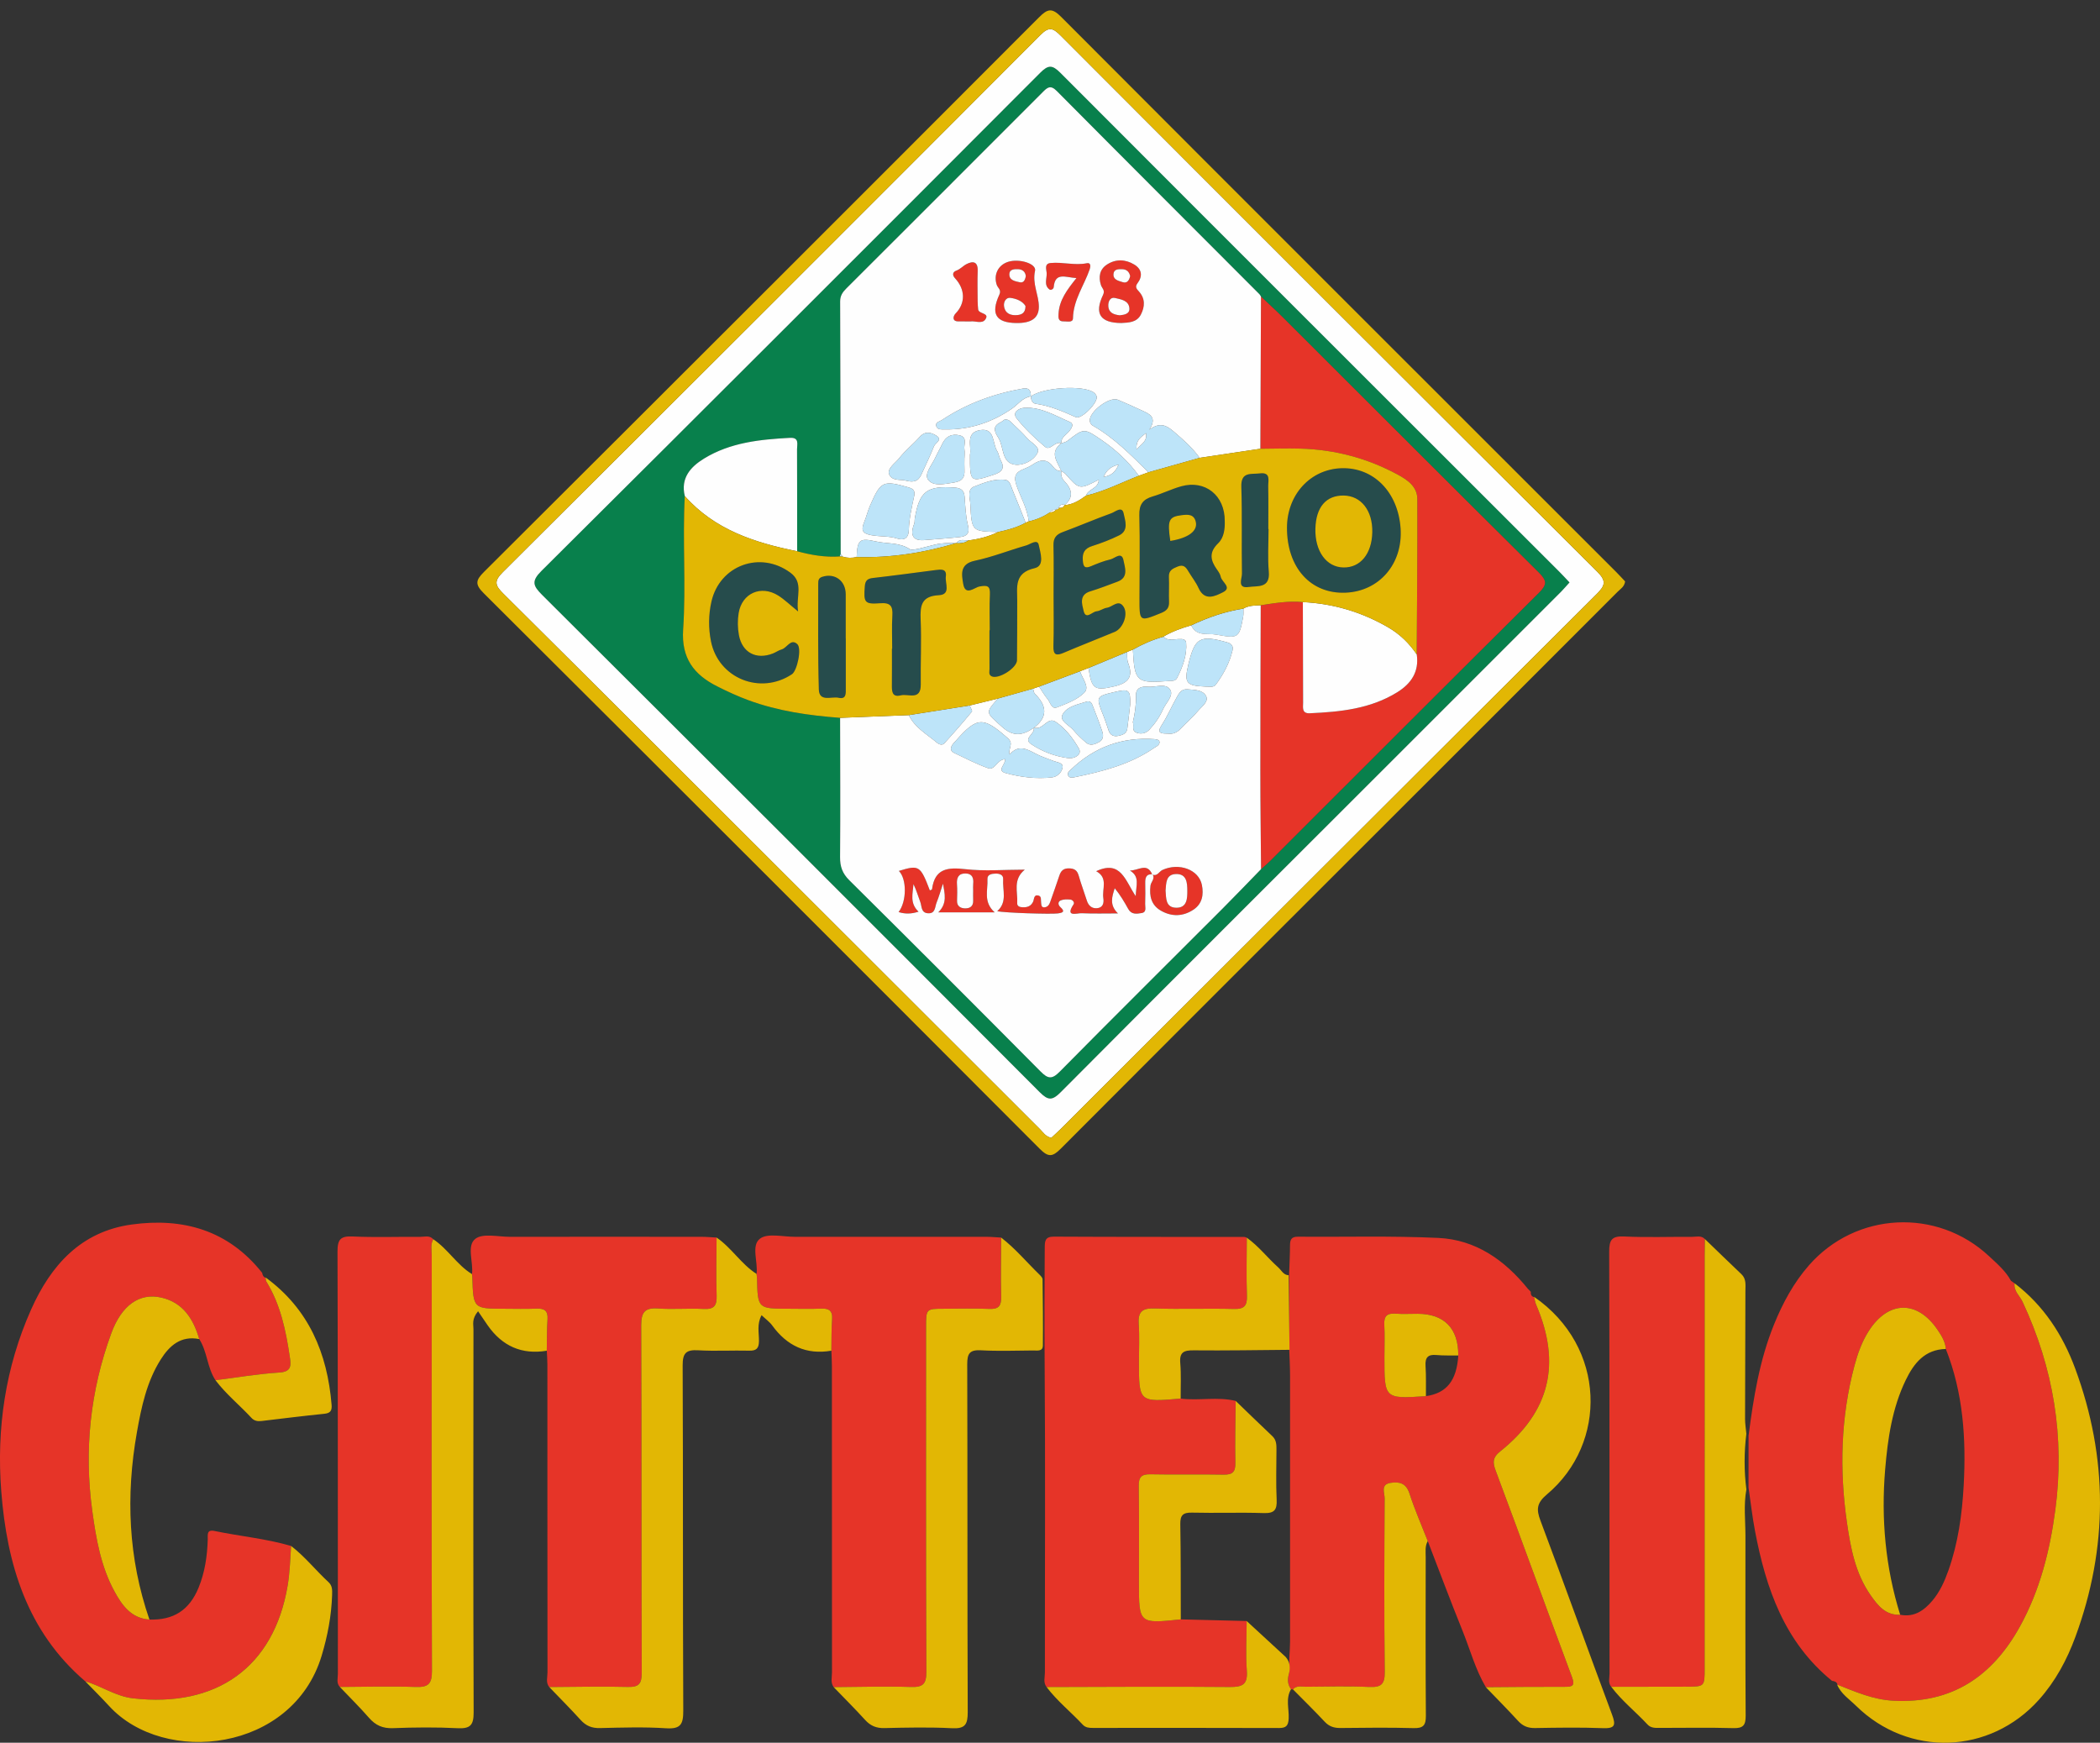
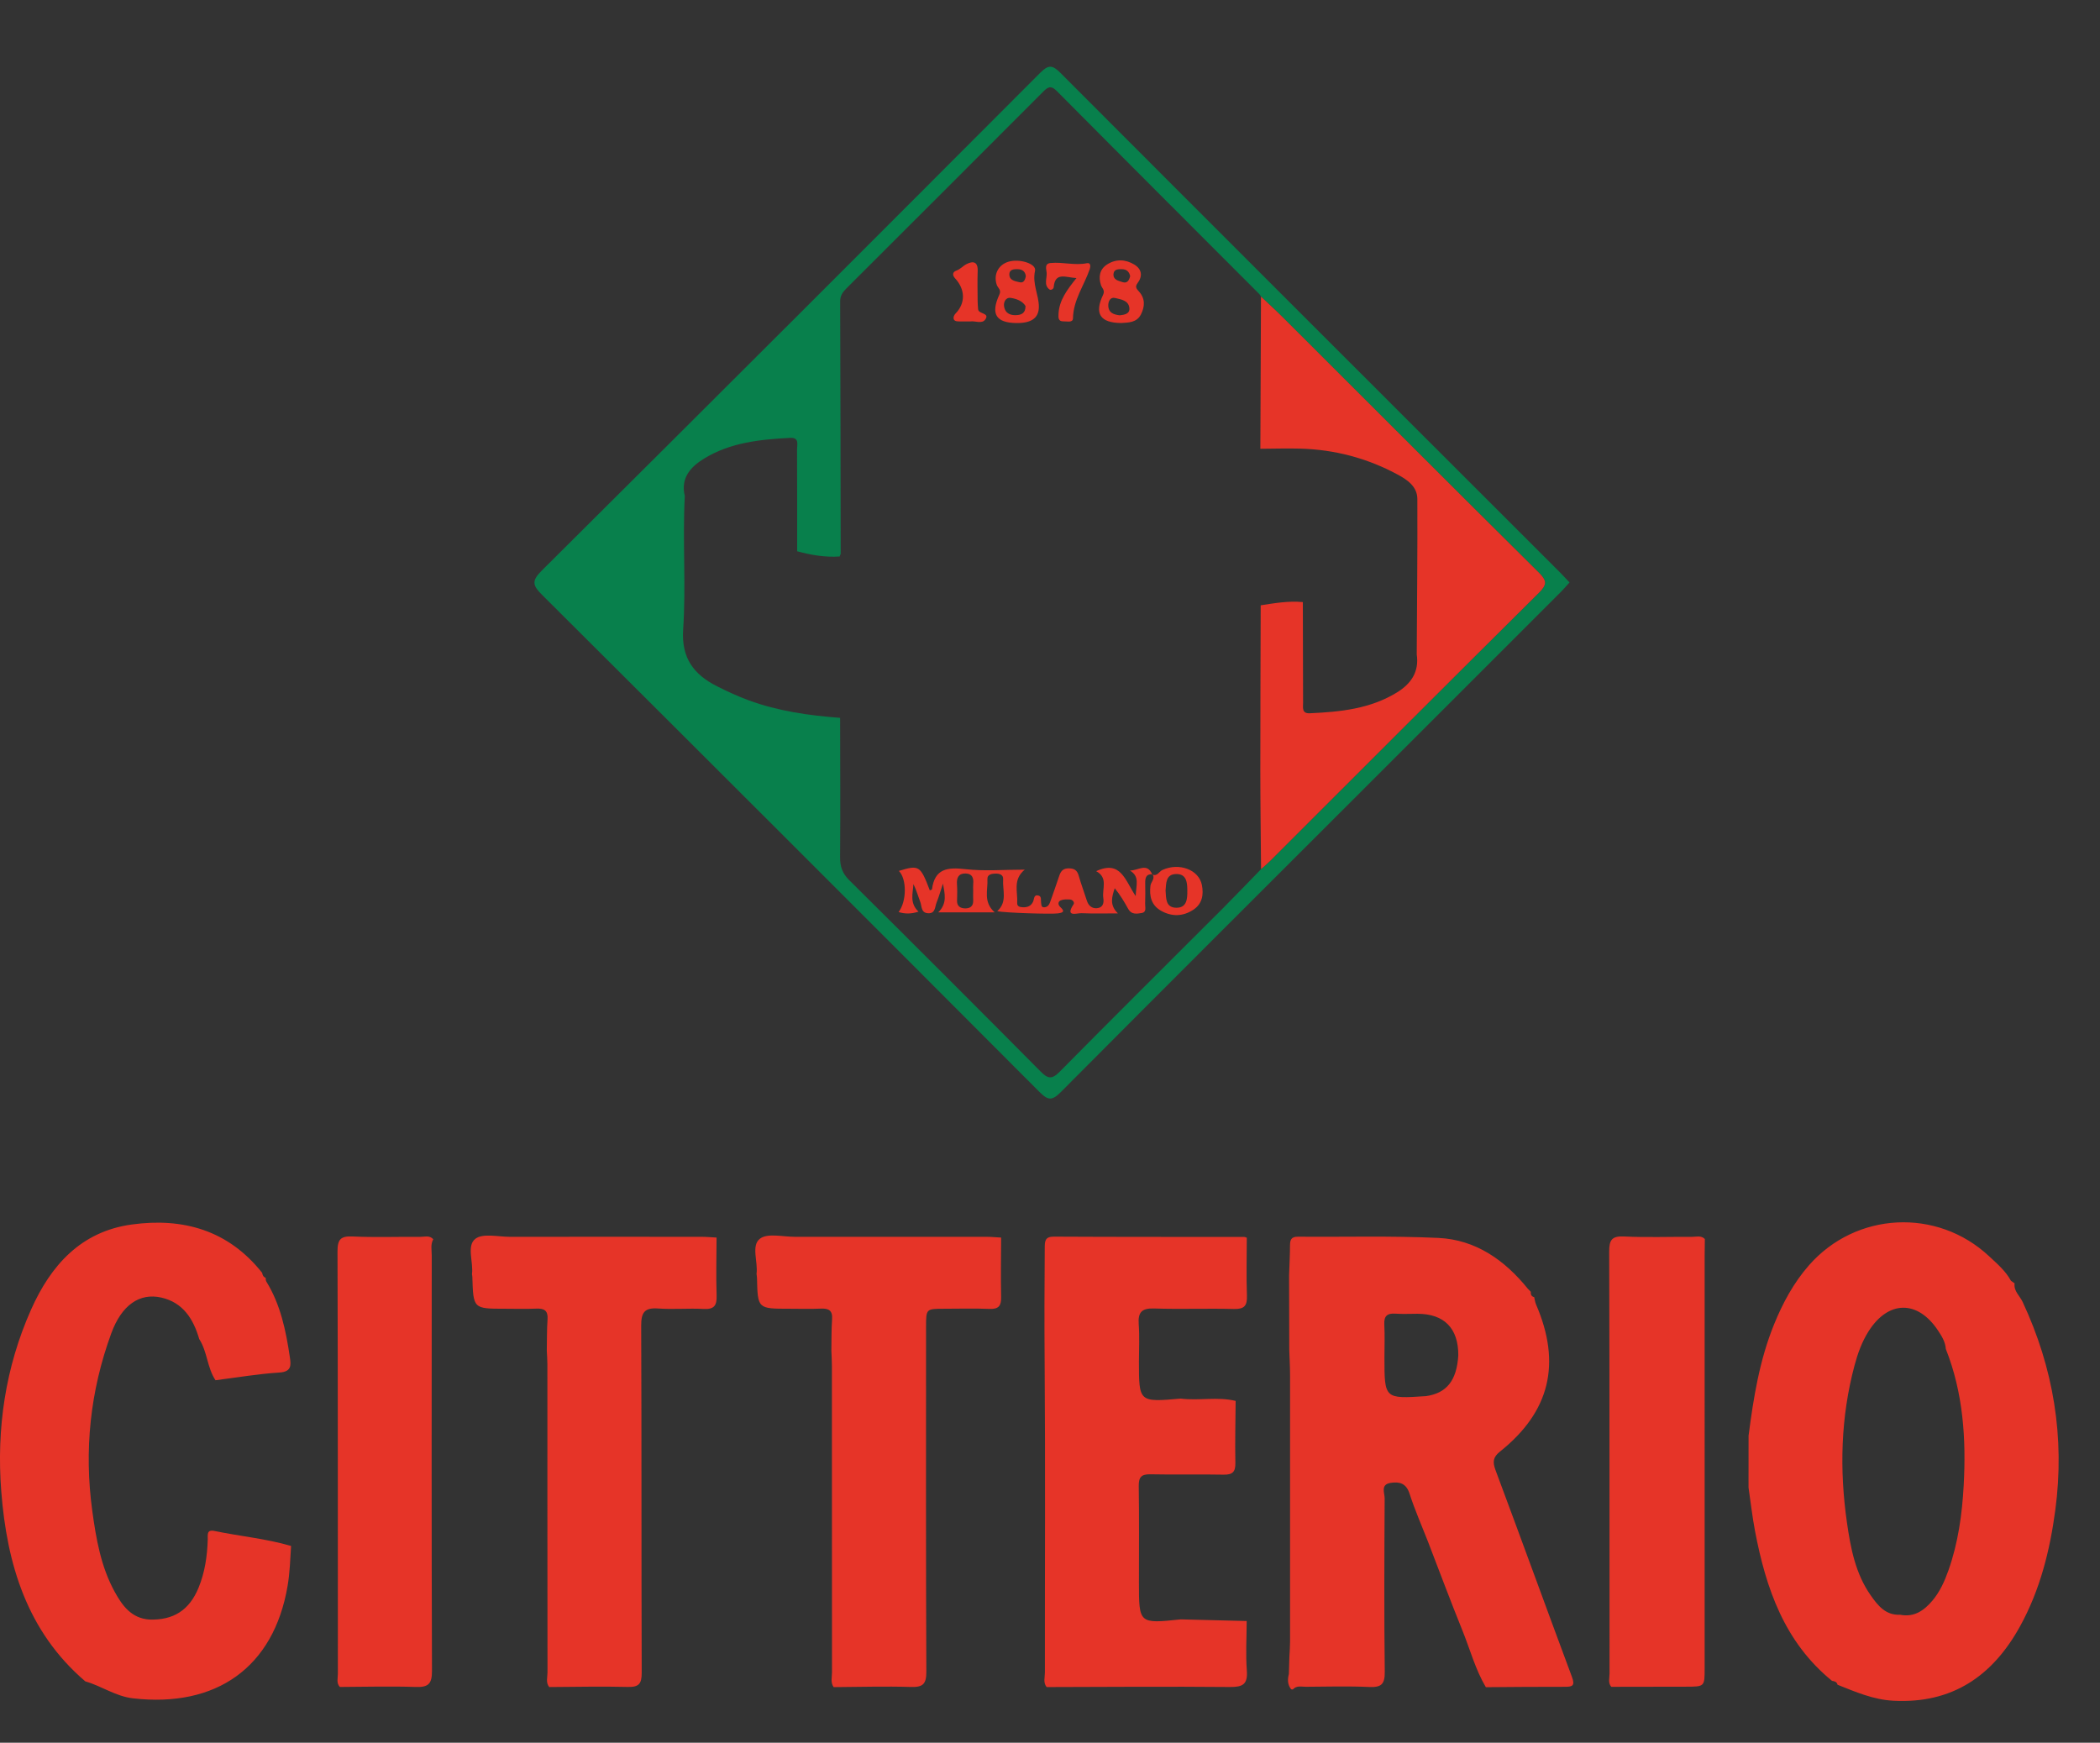
<svg xmlns="http://www.w3.org/2000/svg" version="1.1" id="Layer_1" x="0px" y="0px" viewBox="0 0 207.223 171.968" enable-background="new 0 0 207.223 171.968" xml:space="preserve">
  <rect x="0" y="0" width="207.223" height="171.968" fill="#333333" stroke="none" />
  <path fill="#08804C" d="M154.877,57.474c-0.308,0.339-0.565,0.645-0.845,0.926c-5.815,5.818-11.632,11.633-17.451,17.447  c-10.64,10.633-21.293,21.253-31.902,31.917c-0.844,0.848-1.243,0.853-2.092,0.002c-16.333-16.38-32.695-32.731-49.085-49.055  c-0.914-0.911-1.092-1.363-0.06-2.389C69.88,39.982,86.27,23.594,102.642,7.188c0.8-0.801,1.195-0.802,1.996,0  c16.403,16.439,32.838,32.845,49.265,49.26C154.221,56.766,154.523,57.1,154.877,57.474z M67.574,48.951  c-0.234,4.39,0.131,8.795-0.162,13.172c-0.189,2.83,1.066,4.448,3.35,5.601c1.008,0.509,2.041,0.985,3.1,1.376  c2.913,1.074,5.958,1.504,9.038,1.736c0.006,4.584,0.035,9.168-0.003,13.752c-0.008,0.93,0.232,1.6,0.905,2.267  c6.316,6.265,12.609,12.551,18.872,18.869c0.732,0.738,1.124,0.811,1.899,0.026c5.325-5.393,10.709-10.728,16.067-16.09  c1.282-1.283,2.534-2.595,3.799-3.894c0.303-0.272,0.618-0.531,0.906-0.818c8.83-8.82,17.646-17.654,26.505-26.445  c0.8-0.794,0.822-1.187,0.009-1.993c-8.445-8.371-16.843-16.788-25.259-25.187c-0.705-0.704-1.444-1.373-2.168-2.058  c-0.048-0.077-0.084-0.165-0.147-0.228c-6.671-6.683-13.353-13.356-20.004-20.059c-0.632-0.636-0.938-0.337-1.404,0.13  c-6.446,6.46-12.902,12.909-19.361,19.355c-0.364,0.364-0.613,0.718-0.611,1.287c0.032,8.308,0.039,16.615,0.052,24.922  c-0.054,0.07-0.084,0.149-0.09,0.238c-1.435,0.101-2.828-0.138-4.205-0.514c-0.001-3.355,0.005-6.71-0.011-10.064  c-0.002-0.483,0.246-1.175-0.694-1.125c-2.959,0.156-5.894,0.455-8.489,2.049C68.131,46.076,67.146,47.178,67.574,48.951z" />
-   <path fill="#BDE4F9" d="M83.152,54.927c-0.095-0.006-0.191-0.011-0.286-0.017c0.006-0.088,0.035-0.168,0.09-0.237  C83.021,54.758,83.087,54.842,83.152,54.927z M115.815,42.58c-0.711-0.609-1.354-0.951-2.401-0.18  c0.815-1.26-0.018-1.563-0.746-1.903c-0.78-0.364-1.566-0.715-2.36-1.049c-0.825-0.347-2.859,1.19-2.772,2.097  c0.015,0.155,0.132,0.361,0.264,0.436c2.125,1.205,3.813,2.93,5.525,4.625c1.685-0.476,3.37-0.951,5.055-1.427  C117.664,44.175,116.748,43.379,115.815,42.58z M113.085,42.741c0.141,0.803-0.428,1.042-0.938,1.609  C112.086,43.394,112.586,43.144,113.085,42.741z M108.7,43.419c-1.735-1.189-1.737-1.178-3.367,0.085  c-0.168,0.13-0.406,0.168-0.612,0.248l0.006-0.006c-1.216,0.911-0.386,1.821,0,2.732l-0.005-0.006  c0.144,0.101,0.315,0.179,0.428,0.307c1.362,1.541,1.36,1.543,3.279,0.558c-0.037,0.905-1.079,0.91-1.253,1.569  c1.82-0.426,3.477-1.285,5.204-1.958C111.367,45.549,110.119,44.391,108.7,43.419z M110.386,45.847  c-0.332,0.718-0.67,1.076-1.494,1.212C109.216,46.37,109.594,46.046,110.386,45.847z M94.686,53  c0.676-0.072,1.039-0.321,0.829-1.161c-0.228-0.911-0.257-1.875-0.33-2.819c-0.048-0.618-0.34-0.858-0.946-0.903  c-2.766-0.207-3.511,0.35-3.965,3.033c-0.03,0.178,0,0.375-0.064,0.538c-0.483,1.236-0.018,1.719,1.089,1.601  C92.528,53.187,93.609,53.115,94.686,53z M99.902,48.324c-0.153-0.366-0.249-0.903-0.666-0.964c-1.1-0.16-2.142,0.277-3.126,0.66  c-0.708,0.275-0.391,1.132-0.362,1.724c0.132,2.69,0.152,2.689,2.747,2.754c0.94-0.2,1.863-0.45,2.714-0.915  C100.776,50.497,100.354,49.404,99.902,48.324z M104.195,50.295c0,0-0.022,0.012-0.022,0.012c0.114-0.082,0.228-0.165,0.343-0.247  c0,0-0.035,0.05-0.035,0.05c0.08-0.31,0.297-0.361,0.572-0.3c0,0-0.008,0.036-0.008,0.036c0.963-0.811,0.715-1.603-0.034-2.392  c-0.261-0.275-0.336-0.613-0.29-0.982c0,0,0.005,0.006,0.005,0.006c-0.354,0.026-0.62-0.162-0.807-0.418  c-0.585-0.796-1.24-0.742-1.983-0.242c-0.297,0.2-0.631,0.355-0.965,0.486c-0.774,0.303-0.956,0.74-0.672,1.577  c0.405,1.189,1.078,2.29,1.216,3.569c0.754-0.16,1.448-0.464,2.091-0.887C103.742,50.341,103.959,50.296,104.195,50.295z   M89.669,48.099c-2.523-0.721-2.757-0.639-3.805,1.776c-0.233,0.537-0.371,1.114-0.591,1.657c-0.301,0.744-0.225,1.11,0.713,1.28  c0.849,0.154,1.726,0.069,2.539,0.325c0.845,0.266,1.138-0.193,1.155-0.841c0.029-1.141,0.291-2.229,0.525-3.329  C90.306,48.507,90.207,48.252,89.669,48.099z M101.72,39.118c0.007-0.526-0.131-0.89-0.778-0.776  c-2.876,0.505-5.566,1.485-8.006,3.109c-0.236,0.157-0.696,0.22-0.535,0.638c0.131,0.342,0.529,0.281,0.841,0.286  c2.421,0.04,4.604-0.673,6.597-2.037c0.618-0.423,1.07-1.11,1.887-1.229L101.72,39.118z M95.168,45.159  c0,0.406-0.018,0.813,0.004,1.218c0.04,0.752-0.22,1.11-1.045,1.24c-0.914,0.144-2.018,0.405-2.531-0.263  c-0.442-0.574,0.364-1.466,0.695-2.189c0.206-0.451,0.464-0.878,0.67-1.329c0.356-0.779,0.974-1.078,1.764-0.869  c0.771,0.204,0.357,0.9,0.442,1.381c0.046,0.263,0.008,0.54,0.008,0.811C95.172,45.159,95.17,45.159,95.168,45.159z M104.72,43.752  c-0.035-0.597,0.485-0.833,0.791-1.206c0.25-0.303,0.497-0.72,0.052-0.91c-1.446-0.617-2.84-1.492-4.488-1.392  c-0.503,0.03-1.247,0.42-0.742,1.058c0.81,1.025,1.782,1.943,2.785,2.787c0.518,0.435,0.979-0.6,1.608-0.343L104.72,43.752z   M101.726,39.111c0.012,0.342,0.12,0.68,0.479,0.731c1.405,0.198,2.677,0.754,3.957,1.323c0.552,0.246,2.212-1.443,2.053-2.047  c-0.041-0.155-0.176-0.319-0.313-0.411c-1.108-0.735-5.02-0.466-6.181,0.411C101.72,39.118,101.726,39.111,101.726,39.111z   M90.956,46.746c0.404-0.903,0.849-1.791,1.207-2.712c0.128-0.329,0.919-0.645,0.193-1.071c-0.504-0.295-1.069-0.442-1.586,0.134  c-0.662,0.738-1.455,1.365-2.062,2.141c-0.389,0.497-1.236,1.01-0.945,1.627c0.302,0.639,1.3,0.431,1.584,0.554  C90.414,47.706,90.717,47.28,90.956,46.746z M98.063,46.844c0.863-0.282,1.108-0.663,0.666-1.469  c-0.15-0.273-0.175-0.618-0.339-0.878c-0.478-0.754-0.194-2.278-1.649-2.057c-1.536,0.232-0.847,1.625-1.024,2.432  C95.708,47.621,95.723,47.607,98.063,46.844z M99.152,41.387c0.403-0.01,0.573,0.222,0.764,0.408  c0.487,0.475,0.999,0.93,1.439,1.446c0.393,0.462,1.313,0.837,1.025,1.443c-0.364,0.766-1.407,1.252-2.166,1.176  c-1.411-0.141-1.13-1.74-1.689-2.644c-0.25-0.404-0.714-1.077,0.135-1.503C98.856,41.613,99.03,41.469,99.152,41.387z   M92.252,53.743c-0.837,0.199-2.198,0.627-2.447,0.464c-1.083-0.713-2.254-0.524-3.359-0.775c-1.632-0.369-1.84-0.184-1.914,1.539  c3.364,0.088,6.645-0.41,9.859-1.385C93.673,53.565,92.97,53.572,92.252,53.743z M94.362,53.603  c0.423,0.024,0.834-0.005,1.189-0.274C95.134,53.33,94.674,53.145,94.362,53.603z M99.184,74.912  c-0.818,0.034-0.983,1.139-1.689,0.888c-1.144-0.408-2.234-0.972-3.334-1.498c-0.443-0.212-0.381-0.56-0.119-0.897  c0.083-0.107,0.183-0.201,0.272-0.302c2.118-2.404,2.703-2.395,5.131-0.261c0.628,0.553,0.018,0.983,0.185,1.601  c0.877-1.001,1.713-0.528,2.586-0.061c0.554,0.296,1.169,0.474,1.755,0.712c0.357,0.145,0.959,0.154,0.878,0.653  c-0.077,0.472-0.52,0.905-1.038,0.964c-1.539,0.173-3.069-0.015-4.553-0.417C98.286,76.029,99.251,75.442,99.184,74.912z   M115.308,67.203c0.312-0.024,0.669,0.039,0.843-0.301c0.563-1.095,1.001-2.324,0.891-3.482c-0.066-0.687-1.269-0.137-1.919-0.371  c-0.122-0.044-0.224-0.143-0.335-0.217c-1.053,0.298-2.048,0.732-2.999,1.271C111.953,67.278,112.149,67.449,115.308,67.203z   M98.845,71.697c1.158,1.055,2.071,0.87,3.154,0.134l-0.006,0.006c1.444-1.079,1.31-2.207,0.121-3.388  c-0.111-0.111-0.118-0.327-0.174-0.494c-1.156,0.326-2.313,0.652-3.47,0.977C97.177,70.403,97.289,70.28,98.845,71.697z   M119.981,67.553c0.747-1.022,1.351-2.13,1.639-3.376c0.088-0.383-0.057-0.659-0.519-0.788c-2.706-0.759-3.202-0.484-3.843,2.213  c-0.426,1.794-0.205,2.074,1.696,2.147C119.309,67.735,119.743,67.878,119.981,67.553z M113.937,72.938  c-3.208-0.231-5.969,0.789-8.283,3.018c-0.155,0.149-0.372,0.317-0.248,0.576c0.122,0.255,0.388,0.213,0.598,0.17  c2.763-0.565,5.483-1.252,7.857-2.879c0.221-0.151,0.499-0.24,0.562-0.55C114.424,73.09,114.308,72.964,113.937,72.938z   M92.439,73.275c0.223,0.189,0.544,0.293,0.741,0.079c0.935-1.02,1.843-2.065,2.724-3.132c0.069-0.084-0.14-0.398-0.22-0.605  c-2.001,0.317-4.002,0.633-6.003,0.95C90.273,71.803,91.453,72.441,92.439,73.275z M112.169,72.306  c0.457,0.156,0.9,0.067,1.249-0.304c0.565-0.6,1.026-1.279,1.357-2.025c0.285-0.643,1.081-1.34,0.683-1.942  c-0.431-0.652-1.426-0.202-2.171-0.267c-0.647-0.057-1.222,0.086-1.195,0.914c0.028,0.868-0.099,1.715-0.303,2.581  C111.924,71.604,111.621,72.119,112.169,72.306z M101.999,71.832c0.189,0.584-1.113,1.026-0.23,1.613  c1.09,0.726,2.33,1.192,3.63,1.367c0.6,0.081,1.415-0.33,1.059-0.949c-0.566-0.987-1.301-1.97-2.276-2.626  c-0.726-0.488-1.142,0.517-1.785,0.595c-0.133,0.016-0.269,0.005-0.404,0.006L101.999,71.832z M116.462,71.95  c0.596-0.62,1.253-1.187,1.803-1.844c0.352-0.421,1.052-0.892,0.729-1.454c-0.338-0.589-1.157-0.579-1.838-0.631  c-0.578-0.044-0.803,0.379-1.019,0.756c-0.516,0.903-0.921,1.873-1.486,2.742c-0.583,0.896-0.019,0.86,0.67,0.879  C115.716,72.443,116.119,72.306,116.462,71.95z M104.857,70.496c-0.353,0.65,0.645,1.047,1.053,1.542  c0.37,0.449,0.806,0.849,1.246,1.232c0.402,0.35,0.833,0.198,1.256-0.019c0.462-0.238,0.492-0.654,0.365-1.043  c-0.292-0.895-0.643-1.77-0.982-2.649c-0.083-0.217-0.23-0.388-0.531-0.337C106.398,69.508,105.301,69.679,104.857,70.496z   M110.001,68.28c-1.884,0.446-1.88,0.444-1.09,2.414c0.183,0.458,0.325,0.932,0.487,1.398c0.161,0.463,0.509,0.617,0.958,0.521  c0.399-0.085,0.813-0.209,0.882-0.701c0.111-0.797,0.193-1.598,0.287-2.397C111.555,68.074,111.401,67.949,110.001,68.28z   M109.961,67.729c1.416-0.334,1.882-0.958,1.352-2.328c-0.124-0.32-0.069-0.708-0.097-1.065c-1.269,0.527-2.537,1.054-3.806,1.582  C107.717,68.042,108.033,68.185,109.961,67.729z M103.368,68.975c0.27,0.321,0.387,1.036,0.919,0.833  c0.959-0.367,2.012-0.757,2.709-1.455c0.565-0.565-0.209-1.403-0.421-2.113c-1.347,0.505-2.693,1.009-4.04,1.514  C102.809,68.163,103.053,68.599,103.368,68.975z M120.016,62.626c2.188,0.396,2.263,0.355,2.655-1.763  c0.048-0.262,0.018-0.538,0.024-0.807c-1.802,0.283-3.507,0.867-5.148,1.654C118.064,62.843,119.136,62.466,120.016,62.626z" />
  <path fill="#E63428" d="M127.203,125.859c0.034-0.994,0.087-1.987,0.093-2.981c0.003-0.538,0.129-0.845,0.754-0.841  c4.627,0.035,9.26-0.097,13.878,0.118c3.695,0.173,6.553,2.188,8.843,5.024c0.1,0.101,0.199,0.201,0.299,0.302  c0,0-0.016-0.015-0.015-0.015c-0.013,0.252,0.042,0.462,0.328,0.529c0,0-0.002-0.032-0.002-0.031  c0.064,0.257,0.094,0.529,0.198,0.769c2.51,5.825,1.363,10.574-3.562,14.503c-0.697,0.556-0.742,1.031-0.438,1.845  c2.54,6.79,5.007,13.606,7.54,20.399c0.339,0.909,0.003,0.972-0.743,0.969c-2.585-0.01-5.171,0.022-7.756,0.038  c-1.038-1.754-1.555-3.725-2.312-5.595c-1.184-2.923-2.284-5.88-3.419-8.82c-0.607-1.556-1.286-3.093-1.799-4.682  c-0.333-1.031-0.993-1.199-1.872-1.062c-1.017,0.159-0.58,0.993-0.583,1.523c-0.032,5.708-0.058,11.416,0.01,17.123  c0.015,1.232-0.355,1.545-1.532,1.493c-2.08-0.093-4.166-0.034-6.25-0.02c-0.434,0.003-0.917-0.149-1.279,0.255l-0.093,0.009  c0,0-0.09-0.025-0.09-0.025c-0.356-0.459-0.357-0.969-0.218-1.499c0.017-0.562,0.034-1.124,0.051-1.687  c0.023-0.497,0.065-0.993,0.066-1.49c0.004-8.748,0.005-17.497,0-26.245c-0.001-0.859-0.051-1.718-0.078-2.577  C127.215,130.744,127.209,128.301,127.203,125.859z M140.708,137.767c2.044-0.288,3.036-1.535,3.193-4.012  c0.018-2.678-1.383-4.11-4.027-4.115c-0.723-0.001-1.448,0.04-2.168-0.01c-0.807-0.057-1.152,0.214-1.106,1.067  c0.059,1.081,0.014,2.167,0.014,3.252C136.614,138.038,136.614,138.038,140.708,137.767z M180.781,165.864  c-4.691-3.818-6.521-9.111-7.599-14.781c-0.27-1.422-0.431-2.865-0.642-4.298c0.001-1.702,0.003-3.405,0.004-5.107  c0.483-3.741,1.081-7.455,2.512-10.98c0.86-2.118,1.93-4.108,3.444-5.837c4.631-5.288,12.649-5.697,17.781-0.898  c0.79,0.738,1.627,1.445,2.156,2.421c0.124,0.087,0.247,0.174,0.37,0.261c0,0-0.01-0.012-0.01-0.012  c-0.108,0.768,0.508,1.231,0.788,1.83c3.054,6.532,4.179,13.374,3.231,20.521c-0.533,4.018-1.513,7.93-3.494,11.516  c-2.708,4.902-6.697,7.631-12.486,7.325c-1.99-0.105-3.758-0.881-5.557-1.597c0,0,0.047,0.011,0.047,0.011  C181.25,165.958,181.028,165.893,180.781,165.864z M187.506,159.341c1.38,0.269,2.354-0.416,3.178-1.392  c0.738-0.876,1.202-1.909,1.581-2.981c0.96-2.714,1.351-5.541,1.507-8.388c0.251-4.587-0.043-9.125-1.762-13.465  c-0.047-0.71-0.417-1.294-0.792-1.854c-2.009-2.998-4.89-2.949-6.83,0.106c-0.662,1.043-1.074,2.198-1.39,3.381  c-1.364,5.11-1.49,10.3-0.745,15.498c0.358,2.499,0.835,5.027,2.339,7.172C185.299,158.427,186.068,159.409,187.506,159.341z   M13.123,167.587c8.206,0.942,13.892-3.036,15.259-11.111c0.221-1.305,0.256-2.615,0.342-3.926  c-2.475-0.722-5.046-0.957-7.561-1.478c-0.799-0.165-0.649,0.409-0.662,0.823c-0.049,1.641-0.28,3.248-0.905,4.773  c-0.911,2.222-2.478,3.222-4.851,3.145c-1.786-0.117-2.695-1.397-3.438-2.756c-1.35-2.466-1.822-5.206-2.199-7.953  c-0.823-5.996-0.205-11.855,1.872-17.532c1.019-2.785,2.785-4.017,4.935-3.531c2.14,0.484,3.171,2.111,3.744,4.095  c0.807,1.247,0.778,2.824,1.605,4.063c2.103-0.266,4.2-0.627,6.312-0.761c1.235-0.078,1.138-0.764,1.023-1.537  c-0.387-2.601-0.912-5.163-2.322-7.448c-0.065-0.105-0.045-0.262-0.065-0.395c0,0,0.013,0.033,0.013,0.033  c-0.243-0.074-0.318-0.271-0.357-0.493c-3.327-4.191-7.783-5.466-12.871-4.766c-5.015,0.69-7.983,4.029-9.925,8.384  c-2.544,5.708-3.429,11.76-2.947,17.947c0.559,7.179,2.534,13.828,8.295,18.752C10.023,166.37,11.402,167.389,13.123,167.587z   M121.353,166.469c1.268,0.012,1.785-0.249,1.682-1.62c-0.122-1.621-0.02-3.26-0.015-4.891c-2.168-0.054-4.336-0.108-6.504-0.162  c-4.128,0.435-4.129,0.435-4.129-3.635c0-3.173,0.028-6.346-0.018-9.518c-0.013-0.89,0.262-1.183,1.157-1.163  c2.401,0.052,4.805-0.015,7.206,0.035c0.887,0.018,1.19-0.264,1.171-1.16c-0.042-2.038,0.012-4.078,0.027-6.117  c-1.793-0.433-3.622-0.004-5.424-0.228c-4.119,0.361-4.119,0.361-4.119-3.659c0-1.223,0.069-2.451-0.02-3.668  c-0.086-1.172,0.279-1.605,1.51-1.565c2.624,0.086,5.255-0.02,7.88,0.049c1.04,0.027,1.323-0.328,1.287-1.324  c-0.068-1.9-0.016-3.804-0.013-5.706c-0.086-0.027-0.172-0.078-0.259-0.078c-6.259-0.007-12.517,0.004-18.776-0.03  c-0.893-0.005-0.898,0.46-0.903,1.109c-0.031,3.761-0.04,7.52-0.011,11.282c0.08,10.204,0.018,20.408,0.026,30.613  c0,0.48-0.185,0.997,0.168,1.442C109.302,166.461,115.328,166.413,121.353,166.469z M46.609,125.992  c0.095,3.151,0.094,3.151,3.195,3.151c1.036,0,2.073,0.035,3.107-0.011c0.783-0.035,1.179,0.181,1.119,1.05  c-0.072,1.031-0.053,2.068-0.073,3.103c0.02,0.453,0.057,0.906,0.057,1.359c0.003,10.129-0.001,20.257,0.011,30.386  c0.001,0.48-0.187,0.999,0.169,1.443c2.585-0.012,5.17-0.075,7.753-0.01c1.079,0.027,1.377-0.298,1.374-1.374  c-0.037-11.428-0.003-22.856-0.05-34.284c-0.005-1.299,0.336-1.783,1.669-1.686c1.489,0.107,2.995-0.036,4.487,0.045  c1.052,0.058,1.319-0.344,1.286-1.332c-0.064-1.902-0.011-3.808-0.005-5.713c-0.495-0.025-0.99-0.073-1.486-0.073  c-6.298-0.005-12.597-0.008-18.895,0.001c-1.172,0.002-2.685-0.381-3.426,0.2c-0.878,0.687-0.174,2.286-0.328,3.479  C46.584,125.814,46.606,125.903,46.609,125.992z M74.698,126.109c0.07,3.034,0.07,3.034,3.176,3.034  c1.037,0,2.076,0.035,3.111-0.011c0.778-0.034,1.186,0.165,1.123,1.044c-0.073,1.032-0.051,2.071-0.07,3.107  c0.018,0.499,0.052,0.997,0.052,1.496c0.003,10.084-0.001,20.167,0.009,30.251c0,0.483-0.163,1,0.164,1.451  c2.539-0.014,5.081-0.093,7.617-0.015c1.187,0.036,1.534-0.281,1.528-1.503c-0.049-11.339-0.029-22.678-0.028-34.016  c0-1.8,0.002-1.801,1.775-1.803c1.497-0.002,2.995-0.046,4.489,0.016c0.918,0.038,1.166-0.325,1.146-1.189  c-0.045-1.949-0.006-3.9-0.001-5.85c-0.494-0.026-0.989-0.075-1.484-0.076c-6.296-0.005-12.592-0.007-18.888,0  c-1.172,0.001-2.682-0.389-3.43,0.188c-0.887,0.684-0.173,2.283-0.334,3.473C74.668,125.841,74.695,125.975,74.698,126.109z   M166.353,166.439c1.857-0.002,1.857-0.001,1.857-1.8c0-13.581,0-27.162,0.001-40.743c0-0.545,0.013-1.09,0.019-1.635  c-0.379-0.38-0.859-0.206-1.291-0.209c-2.221-0.018-4.447,0.07-6.663-0.039c-1.235-0.061-1.489,0.338-1.486,1.514  c0.042,13.873,0.025,27.746,0.035,41.619c0,0.434-0.17,0.908,0.17,1.305C161.448,166.446,163.901,166.441,166.353,166.439z   M41.026,166.466c1.239,0.042,1.605-0.305,1.6-1.578c-0.047-13.667-0.031-27.334-0.023-41.001c0-0.535-0.135-1.092,0.15-1.603  c-0.365-0.411-0.851-0.229-1.282-0.233c-2.223-0.019-4.45,0.066-6.668-0.038c-1.212-0.057-1.502,0.299-1.499,1.5  c0.045,13.884,0.027,27.768,0.037,41.653c0,0.433-0.167,0.911,0.194,1.298C36.033,166.456,38.533,166.381,41.026,166.466z   M139.8,64.578c0.027-5.113,0.084-10.226,0.061-15.338c-0.005-1.223-0.973-1.888-1.953-2.416c-2.995-1.614-6.203-2.463-9.602-2.555  c-1.311-0.035-2.625,0.007-3.937,0.015c0.021-5.007,0.041-10.013,0.062-15.019c0.723,0.685,1.463,1.354,2.168,2.058  c8.416,8.399,16.815,16.817,25.259,25.187c0.813,0.806,0.792,1.199-0.009,1.993c-8.859,8.791-17.675,17.625-26.505,26.445  c-0.287,0.287-0.603,0.546-0.906,0.818c-0.026-3.253-0.071-6.507-0.072-9.76c-0.002-5.425,0.023-10.85,0.037-16.276  c1.378-0.213,2.754-0.452,4.158-0.316c0.007,3.309,0.009,6.619,0.024,9.929c0.002,0.47-0.151,1.078,0.666,1.041  c3.006-0.135,5.979-0.434,8.619-2.069C139.243,67.465,140.054,66.287,139.8,64.578z M112.587,31.024  c0.39-0.773,0.434-1.564-0.203-2.266c-0.219-0.242-0.413-0.446-0.142-0.803c0.536-0.707,0.435-1.395-0.311-1.849  c-0.865-0.527-1.827-0.568-2.693-0.005c-0.731,0.475-0.861,1.219-0.595,2.038c0.1,0.307,0.428,0.49,0.204,0.96  c-0.882,1.851-0.283,2.765,1.804,2.775C111.354,31.829,112.175,31.841,112.587,31.024z M109.364,30.192  c-0.023-0.446,0.194-0.904,0.668-0.788c0.565,0.139,1.351,0.229,1.414,1.011c0.046,0.566-0.502,0.65-0.955,0.699  C109.911,31.044,109.399,30.881,109.364,30.192z M110.766,27.839c-0.406-0.134-0.951-0.226-0.887-0.824  c0.05-0.465,0.482-0.459,0.842-0.452c0.474,0.008,0.72,0.279,0.801,0.687C111.414,27.695,111.21,27.985,110.766,27.839z   M102.512,30.266c-0.002-1.174-0.666-2.246-0.377-3.546c0.157-0.707-1.566-1.234-2.66-0.882c-0.994,0.32-1.453,1.28-1.116,2.276  c0.104,0.306,0.479,0.476,0.256,0.958c-0.881,1.909-0.338,2.778,1.672,2.805C101.733,31.896,102.514,31.414,102.512,30.266z   M100.401,31.089c-0.634,0.063-1.193-0.12-1.32-0.838c-0.079-0.447,0.183-0.916,0.62-0.86c0.59,0.076,1.204,0.316,1.494,0.806  C101.196,30.884,100.814,31.048,100.401,31.089z M100.628,27.854c-0.454-0.105-1.063-0.179-1.027-0.832  c0.025-0.444,0.47-0.47,0.835-0.46c0.466,0.013,0.741,0.249,0.788,0.685C101.159,27.629,101.01,27.942,100.628,27.854z   M106.222,27.439c-1.066-0.057-2.11-0.635-2.245,0.897c-0.017,0.193-0.283,0.328-0.418,0.226c-0.582-0.438-0.239-1.083-0.276-1.634  c-0.023-0.341-0.258-0.911,0.386-0.975c1.191-0.119,2.38,0.266,3.586,0.019c0.386-0.079,0.367,0.327,0.279,0.584  c-0.554,1.614-1.622,3.042-1.656,4.854c-0.009,0.461-0.583,0.288-0.921,0.301c-0.547,0.022-0.524-0.37-0.504-0.748  C104.524,29.625,105.286,28.608,106.222,27.439z M95.776,31.717c-0.468,0-0.829,0.003-1.19-0.001  c-0.235-0.003-0.479-0.052-0.492-0.331c-0.007-0.148,0.089-0.336,0.198-0.448c0.989-1.011,0.972-2.375-0.053-3.48  c-0.272-0.293-0.26-0.611,0.123-0.749c0.4-0.144,0.663-0.468,1.008-0.645c0.636-0.326,1.138-0.262,1.105,0.672  c-0.035,0.992-0.011,1.987-0.004,2.98c0.002,0.269,0.027,0.539,0.049,0.808c0.041,0.487,1.193,0.332,0.696,1.017  C96.895,31.984,96.194,31.646,95.776,31.717z M113.7,86.292c-0.51-1.217-1.375-0.377-2.205-0.392  c0.998,0.602,0.611,1.411,0.572,2.525c-1.035-1.52-1.458-3.601-3.898-2.459c1.213,0.659,0.559,1.742,0.704,2.661  c0.078,0.497-0.049,0.947-0.633,0.992c-0.5,0.039-0.835-0.25-0.992-0.748c-0.259-0.822-0.57-1.629-0.803-2.458  c-0.148-0.525-0.417-0.718-0.964-0.726c-0.572-0.009-0.803,0.265-0.96,0.746c-0.282,0.862-0.595,1.714-0.892,2.572  c-0.095,0.274-0.246,0.494-0.555,0.524c-0.339,0.033-0.31-0.247-0.342-0.456c-0.04-0.257,0.067-0.622-0.261-0.704  c-0.48-0.121-0.41,0.359-0.531,0.612c-0.205,0.431-0.557,0.561-1.002,0.546c-0.296-0.01-0.586-0.077-0.564-0.428  c0.07-1.092-0.459-2.301,0.747-3.284c-2.056,0-3.985,0.167-5.87-0.049c-1.751-0.201-3.014-0.065-3.283,1.982  c-0.006,0.047-0.141,0.077-0.216,0.114c-0.934-2.453-1.061-2.532-3.055-1.922c0.79,0.781,0.785,3.01-0.027,4.058  c0.627,0.193,1.22,0.201,1.967-0.038c-0.897-0.842-0.56-1.793-0.501-2.719c0.285,0.575,0.451,1.178,0.673,1.76  c0.162,0.427,0.06,1.076,0.767,1.116c0.735,0.042,0.67-0.622,0.838-1.042c0.246-0.614,0.426-1.254,0.635-1.883  c0.167,0.973,0.456,1.939-0.466,2.837c1.922,0,3.63,0,5.568,0c-1.158-1.039-0.653-2.204-0.715-3.273  c-0.028-0.489,0.447-0.54,0.789-0.552c0.354-0.012,0.797,0.087,0.762,0.562c-0.078,1.066,0.446,2.235-0.583,3.146  c0.701,0.169,5.353,0.31,5.98,0.22c0.473-0.068,0.759-0.16,0.248-0.623c-0.232-0.21-0.271-0.53,0.041-0.663  c0.272-0.116,0.615-0.104,0.922-0.084c0.253,0.016,0.462,0.292,0.343,0.47c-0.877,1.32,0.33,0.861,0.784,0.881  c1.195,0.052,2.394,0.018,3.592,0.018c-0.864-0.832-0.587-1.646-0.318-2.482c0.542,0.657,0.949,1.349,1.337,2.05  c0.316,0.571,0.85,0.475,1.323,0.396c0.517-0.087,0.33-0.571,0.343-0.899c0.027-0.68,0.015-1.362,0.007-2.043  c-0.006-0.501,0.061-0.926,0.716-0.883L113.7,86.292z M96.032,88.842c0.031,0.595-0.329,0.816-0.831,0.795  c-0.43-0.018-0.778-0.215-0.762-0.753c0.016-0.542,0.032-1.086-0.007-1.625c-0.047-0.65,0.153-1.084,0.861-1.066  c0.646,0.017,0.8,0.453,0.741,1.024c-0.023,0.223-0.004,0.451-0.004,0.677C96.029,88.209,96.016,88.526,96.032,88.842z   M113.722,86.27c0.298,0.435-0.15,0.743-0.197,1.124c-0.127,1.033,0.082,1.928,1.03,2.47c1.075,0.614,2.189,0.583,3.221-0.107  c0.866-0.58,1.008-1.484,0.824-2.427c-0.298-1.522-2.261-2.235-3.894-1.484c-0.331,0.152-0.512,0.67-1.006,0.448  C113.7,86.292,113.722,86.27,113.722,86.27z M116.028,86.248c1.089-0.041,1.13,0.89,1.134,1.64c0.004,0.747-0.011,1.697-1.085,1.686  c-1.079-0.011-1.001-0.947-1.062-1.699C115.078,87.149,115.034,86.285,116.028,86.248z" />
-   <path fill="#264C4C" d="M126.996,52.056c0.013-3.257,2.319-5.762,5.389-5.854c3.169-0.095,5.579,2.364,5.823,5.94  c0.238,3.485-2.096,6.21-5.433,6.343C129.332,58.621,126.98,56.006,126.996,52.056z M132.6,48.899  c-1.746-0.027-2.747,1.141-2.8,3.272c-0.056,2.226,1.088,3.803,2.776,3.827c1.669,0.024,2.791-1.348,2.838-3.469  C135.461,50.397,134.321,48.926,132.6,48.899z M120.855,51.431c0.025,0.705-0.059,1.607-0.647,2.172  c-0.935,0.9-0.768,1.689-0.127,2.59c0.157,0.22,0.328,0.465,0.375,0.72c0.097,0.52,1.15,1.063,0.222,1.527  c-0.754,0.377-1.803,0.929-2.414-0.422c-0.26-0.574-0.667-1.08-0.991-1.626c-0.248-0.418-0.477-0.728-1.071-0.485  c-0.503,0.206-0.89,0.379-0.859,1.026c0.038,0.815-0.018,1.635,0.013,2.451c0.023,0.59-0.219,0.876-0.769,1.099  c-2.159,0.876-2.152,0.897-2.15-1.467c0.002-2.724,0.057-5.449-0.014-8.171c-0.027-1.052,0.347-1.576,1.322-1.86  c0.956-0.278,1.862-0.734,2.82-1.001C118.914,47.332,120.883,48.877,120.855,51.431z M115.483,53.378  c1.774-0.283,2.718-0.977,2.517-1.875c-0.177-0.79-0.801-0.741-1.401-0.666C115.325,50.995,115.181,51.332,115.483,53.378z   M103.949,63.745c-0.029,0.902,0.279,0.983,1.018,0.668c1.668-0.71,3.359-1.366,5.034-2.063c0.807-0.336,1.355-1.722,0.873-2.477  c-0.497-0.779-1.097,0.025-1.648,0.1c-0.35,0.047-0.674,0.318-1.022,0.348c-0.435,0.038-1.062,0.888-1.279-0.053  c-0.144-0.626-0.479-1.571,0.654-1.914c0.91-0.275,1.797-0.627,2.691-0.956c1.133-0.416,0.725-1.418,0.596-2.098  c-0.177-0.932-0.868-0.194-1.294-0.098c-0.658,0.148-1.297,0.41-1.923,0.673c-0.641,0.269-0.756,0.008-0.8-0.585  c-0.056-0.75,0.183-1.171,0.923-1.406c0.905-0.288,1.802-0.631,2.653-1.05c0.999-0.49,0.588-1.491,0.451-2.176  c-0.152-0.761-0.828-0.152-1.2-0.017c-1.62,0.585-3.204,1.267-4.819,1.866c-0.647,0.24-0.922,0.599-0.904,1.305  c0.041,1.632,0.013,3.266,0.013,4.899C103.964,60.388,104.003,62.068,103.949,63.745z M77.996,56.513  c-2.974-2.197-6.979-0.734-7.794,2.854c-0.294,1.294-0.304,2.627-0.044,3.921c0.735,3.656,4.877,5.319,7.989,3.243  c0.509-0.339,0.998-2.545,0.523-2.976c-0.643-0.583-1.002,0.381-1.54,0.529c-0.301,0.083-0.566,0.284-0.861,0.399  c-1.645,0.644-3.038-0.082-3.357-1.825c-0.128-0.701-0.14-1.459-0.024-2.161c0.326-1.974,2.22-2.797,3.918-1.722  c0.601,0.381,1.12,0.89,1.95,1.561C78.514,58.866,79.35,57.513,77.996,56.513z M88.013,64.01c0,1.179,0.009,2.358-0.004,3.536  c-0.007,0.627-0.018,1.3,0.886,1.068c0.722-0.185,1.985,0.558,1.963-1.08c-0.029-2.13,0.08-4.265-0.011-6.391  c-0.059-1.382,0.07-2.321,1.791-2.409c1.228-0.063,0.602-1.181,0.694-1.841c0.109-0.783-0.47-0.711-0.989-0.644  c-2.066,0.267-4.131,0.548-6.201,0.785c-0.552,0.063-0.764,0.261-0.807,0.834c-0.119,1.588-0.039,1.775,1.534,1.658  c1.026-0.076,1.24,0.311,1.186,1.219c-0.064,1.084-0.015,2.175-0.015,3.263C88.031,64.01,88.022,64.01,88.013,64.01z M97.636,62.197  c0,1.271-0.006,2.542,0.005,3.813c0.002,0.249-0.113,0.558,0.195,0.721c0.662,0.349,2.51-0.8,2.518-1.583  c0.021-1.952,0.019-3.904,0.022-5.855c0.002-1.371-0.314-2.765,1.718-3.227c1.034-0.235,0.552-1.55,0.408-2.283  c-0.126-0.641-0.825-0.079-1.229,0.036c-1.7,0.486-3.359,1.149-5.082,1.513c-1.506,0.318-1.3,1.357-1.145,2.279  c0.21,1.245,1.109,0.353,1.608,0.263c0.773-0.14,1.067-0.075,1.026,0.784c-0.057,1.177-0.014,2.36-0.014,3.54  C97.656,62.197,97.646,62.197,97.636,62.197z M83.453,62.997c0-1.452,0.001-2.905,0-4.357c-0.001-1.338-1.084-2.126-2.329-1.717  c-0.334,0.11-0.385,0.344-0.384,0.625c0.007,3.495-0.044,6.992,0.059,10.484c0.038,1.277,1.257,0.667,1.95,0.824  c0.787,0.178,0.71-0.461,0.711-0.957c0.002-1.634,0.001-3.268,0.001-4.902C83.458,62.997,83.456,62.997,83.453,62.997z   M125.153,52.202c0-1.407,0.019-2.815-0.009-4.222c-0.011-0.567,0.282-1.407-0.835-1.266c-0.836,0.106-1.866-0.206-1.817,1.314  c0.093,2.857,0.008,5.72,0.062,8.579c0.009,0.477-0.508,1.494,0.668,1.314c0.843-0.129,2.125,0.169,1.98-1.499  c-0.122-1.397-0.025-2.812-0.025-4.22C125.169,52.202,125.161,52.202,125.153,52.202z" />
-   <path fill="#FEFEFE" d="M103.743,112.276c-0.565-0.115-0.805-0.535-1.116-0.846c-7.945-7.928-15.882-15.864-23.823-23.795  c-9.709-9.698-19.411-19.403-29.151-29.07c-0.824-0.818-0.917-1.228-0.032-2.109C67.33,38.82,85.008,21.154,102.659,3.461  c0.839-0.841,1.228-0.725,1.997,0.045c17.624,17.656,35.268,35.292,52.944,52.895c0.912,0.908,0.826,1.353-0.031,2.206  c-17.642,17.573-35.254,35.177-52.873,52.773C104.379,111.695,104.045,111.992,103.743,112.276z M154.877,57.474  c-0.354-0.373-0.656-0.708-0.975-1.026c-16.427-16.415-32.862-32.821-49.265-49.26c-0.801-0.802-1.196-0.802-1.996,0  C86.27,23.594,69.88,39.982,53.443,56.323c-1.032,1.026-0.854,1.479,0.06,2.389c16.389,16.324,32.751,32.675,49.085,49.055  c0.849,0.851,1.248,0.846,2.092-0.002c10.609-10.664,21.261-21.285,31.902-31.917c5.818-5.814,11.635-11.63,17.451-17.447  C154.312,58.119,154.569,57.813,154.877,57.474z M82.956,54.673c-0.013-8.308-0.02-16.615-0.052-24.923  c-0.002-0.569,0.247-0.924,0.611-1.287c6.459-6.447,12.915-12.896,19.361-19.355c0.466-0.467,0.772-0.766,1.404-0.13  c6.651,6.703,13.333,13.376,20.004,20.059c0.062,0.063,0.098,0.151,0.147,0.228c-0.021,5.006-0.041,10.013-0.062,15.019  c-1.996,0.299-3.993,0.597-5.989,0.896c-0.716-1.005-1.632-1.801-2.565-2.6c-0.711-0.609-1.354-0.951-2.401-0.18  c0.815-1.26-0.018-1.563-0.746-1.903c-0.78-0.364-1.566-0.715-2.36-1.049c-0.825-0.347-2.859,1.19-2.772,2.097  c0.015,0.155,0.132,0.361,0.264,0.436c2.125,1.205,3.813,2.93,5.525,4.626c-0.315,0.114-0.631,0.228-0.946,0.342  c-1.012-1.4-2.259-2.558-3.679-3.531c-1.735-1.189-1.737-1.178-3.367,0.085c-0.168,0.13-0.406,0.168-0.612,0.248  c-0.035-0.597,0.485-0.833,0.791-1.206c0.25-0.303,0.497-0.72,0.052-0.91c-1.446-0.617-2.84-1.492-4.488-1.392  c-0.503,0.03-1.247,0.42-0.742,1.058c0.81,1.025,1.782,1.943,2.785,2.787c0.518,0.435,0.979-0.6,1.608-0.343  c-1.216,0.911-0.386,1.821,0,2.732c-0.354,0.026-0.62-0.162-0.807-0.418c-0.585-0.796-1.24-0.742-1.983-0.242  c-0.297,0.2-0.631,0.355-0.965,0.486c-0.774,0.303-0.956,0.74-0.672,1.577c0.405,1.189,1.078,2.29,1.217,3.568  c-0.102,0.045-0.204,0.089-0.306,0.134c-0.434-1.087-0.856-2.18-1.308-3.26c-0.153-0.366-0.249-0.903-0.666-0.964  c-1.1-0.16-2.142,0.277-3.126,0.66c-0.708,0.275-0.391,1.132-0.362,1.724c0.132,2.69,0.152,2.689,2.747,2.754  c-0.932,0.453-1.921,0.703-2.944,0.831c-0.417,0-0.877-0.184-1.189,0.274l0.029-0.017c-0.718-0.021-1.421-0.014-2.139,0.156  c-0.837,0.199-2.198,0.627-2.447,0.464c-1.083-0.713-2.254-0.524-3.359-0.775c-1.632-0.369-1.84-0.184-1.914,1.539  c-0.463,0.1-0.924,0.104-1.38-0.044C83.087,54.842,83.021,54.758,82.956,54.673z M101.726,39.111c0.012,0.342,0.12,0.68,0.479,0.731  c1.405,0.198,2.677,0.754,3.957,1.323c0.552,0.246,2.212-1.443,2.053-2.047c-0.041-0.155-0.176-0.319-0.313-0.411  c-1.108-0.735-5.02-0.466-6.181,0.411c0.007-0.526-0.131-0.89-0.778-0.776c-2.876,0.505-5.566,1.485-8.006,3.109  c-0.236,0.157-0.696,0.22-0.535,0.638c0.131,0.342,0.529,0.281,0.841,0.286c2.421,0.04,4.604-0.673,6.597-2.037  C100.458,39.916,100.91,39.23,101.726,39.111z M91.299,53.29c1.228-0.103,2.31-0.175,3.386-0.29  c0.676-0.072,1.039-0.321,0.829-1.161c-0.228-0.911-0.257-1.875-0.33-2.819c-0.048-0.618-0.34-0.858-0.946-0.903  c-2.766-0.207-3.511,0.35-3.965,3.033c-0.03,0.178,0,0.375-0.064,0.538C89.727,52.925,90.192,53.408,91.299,53.29z M90.204,48.967  c0.102-0.46,0.003-0.714-0.535-0.868c-2.523-0.721-2.757-0.639-3.805,1.776c-0.233,0.537-0.371,1.114-0.591,1.657  c-0.301,0.744-0.225,1.11,0.713,1.28c0.849,0.154,1.726,0.069,2.539,0.325c0.845,0.266,1.138-0.193,1.155-0.841  C89.708,51.155,89.97,50.067,90.204,48.967z M110.651,31.874c0.703-0.045,1.524-0.033,1.936-0.849  c0.39-0.773,0.434-1.564-0.203-2.266c-0.219-0.242-0.413-0.446-0.142-0.803c0.536-0.707,0.435-1.395-0.311-1.849  c-0.865-0.527-1.827-0.568-2.693-0.005c-0.731,0.475-0.861,1.219-0.595,2.038c0.1,0.307,0.428,0.49,0.204,0.96  C107.965,30.95,108.565,31.864,110.651,31.874z M100.287,31.876c1.446,0.02,2.227-0.463,2.225-1.61  c-0.002-1.174-0.666-2.246-0.377-3.546c0.157-0.707-1.566-1.234-2.66-0.882c-0.994,0.32-1.453,1.28-1.116,2.276  c0.104,0.306,0.479,0.476,0.256,0.958C97.735,30.98,98.277,31.849,100.287,31.876z M106.222,27.439  c-0.936,1.169-1.698,2.186-1.769,3.525c-0.02,0.378-0.044,0.77,0.504,0.748c0.337-0.013,0.912,0.159,0.921-0.301  c0.034-1.812,1.102-3.24,1.656-4.854c0.088-0.258,0.108-0.663-0.279-0.584c-1.207,0.246-2.395-0.138-3.586-0.019  c-0.643,0.064-0.409,0.634-0.386,0.975c0.037,0.55-0.306,1.195,0.276,1.634c0.135,0.101,0.401-0.033,0.418-0.226  C104.112,26.805,105.156,27.382,106.222,27.439z M95.168,45.159c0.002,0,0.004,0,0.006,0c0-0.271,0.038-0.548-0.008-0.811  c-0.084-0.481,0.33-1.177-0.442-1.381c-0.79-0.209-1.409,0.09-1.764,0.869c-0.206,0.451-0.464,0.878-0.67,1.329  c-0.33,0.723-1.136,1.615-0.695,2.189c0.513,0.667,1.617,0.406,2.531,0.263c0.825-0.13,1.085-0.488,1.045-1.24  C95.151,45.972,95.168,45.565,95.168,45.159z M89.346,47.42c1.068,0.286,1.37-0.14,1.61-0.675c0.404-0.903,0.849-1.791,1.207-2.712  c0.128-0.329,0.919-0.645,0.193-1.071c-0.504-0.295-1.069-0.442-1.586,0.134c-0.662,0.738-1.455,1.365-2.062,2.141  c-0.389,0.497-1.236,1.01-0.945,1.627C88.065,47.505,89.063,47.296,89.346,47.42z M95.716,44.872  c-0.008,2.749,0.007,2.735,2.347,1.972c0.863-0.282,1.108-0.663,0.666-1.469c-0.15-0.273-0.175-0.618-0.339-0.878  c-0.478-0.754-0.194-2.278-1.649-2.057C95.204,42.673,95.893,44.065,95.716,44.872z M95.776,31.717  c0.418-0.071,1.118,0.267,1.441-0.178c0.496-0.685-0.655-0.53-0.696-1.017c-0.023-0.269-0.048-0.538-0.049-0.808  c-0.006-0.993-0.03-1.988,0.004-2.98c0.033-0.934-0.469-0.998-1.105-0.672c-0.344,0.177-0.608,0.5-1.008,0.645  c-0.383,0.138-0.395,0.456-0.123,0.749c1.024,1.105,1.042,2.469,0.053,3.48c-0.109,0.112-0.205,0.3-0.198,0.448  c0.013,0.279,0.257,0.329,0.492,0.331C94.947,31.72,95.308,31.717,95.776,31.717z M99.152,41.387  c-0.122,0.082-0.296,0.226-0.493,0.325c-0.849,0.427-0.385,1.099-0.135,1.503c0.559,0.903,0.278,2.503,1.689,2.644  c0.759,0.076,1.802-0.41,2.166-1.176c0.288-0.606-0.632-0.981-1.025-1.443c-0.439-0.516-0.951-0.971-1.439-1.446  C99.725,41.609,99.554,41.377,99.152,41.387z M124.438,85.765c-1.266,1.299-2.518,2.611-3.799,3.894  c-5.357,5.362-10.741,10.697-16.067,16.09c-0.775,0.785-1.167,0.712-1.899-0.026c-6.263-6.318-12.557-12.604-18.872-18.869  c-0.672-0.667-0.912-1.337-0.905-2.267c0.038-4.584,0.009-9.168,0.003-13.752c2.26-0.089,4.521-0.179,6.781-0.268  c0.592,1.236,1.773,1.874,2.759,2.708c0.223,0.189,0.544,0.293,0.741,0.079c0.935-1.02,1.843-2.065,2.724-3.132  c0.069-0.084-0.14-0.398-0.22-0.605c0.929-0.228,1.859-0.456,2.788-0.684c-1.294,1.469-1.183,1.347,0.373,2.764  c1.158,1.055,2.071,0.87,3.154,0.134c0.189,0.584-1.113,1.026-0.23,1.613c1.09,0.726,2.33,1.192,3.63,1.367  c0.6,0.081,1.415-0.33,1.059-0.949c-0.566-0.987-1.301-1.97-2.276-2.626c-0.726-0.488-1.142,0.517-1.785,0.595  c-0.133,0.016-0.269,0.005-0.404,0.006c1.444-1.079,1.31-2.207,0.121-3.388c-0.111-0.111-0.118-0.327-0.174-0.494  c0.198-0.068,0.396-0.135,0.594-0.203c0.275,0.41,0.518,0.846,0.833,1.221c0.27,0.321,0.387,1.036,0.919,0.833  c0.959-0.367,2.012-0.757,2.709-1.455c0.565-0.565-0.209-1.403-0.421-2.113c0.279-0.108,0.557-0.215,0.836-0.323  c0.306,2.125,0.622,2.267,2.551,1.812c1.416-0.334,1.882-0.958,1.352-2.328c-0.124-0.32-0.069-0.708-0.097-1.065  c0.191-0.077,0.381-0.154,0.572-0.232c0.164,3.174,0.36,3.346,3.519,3.099c0.312-0.024,0.669,0.039,0.843-0.301  c0.563-1.095,1.001-2.324,0.891-3.482c-0.066-0.687-1.269-0.137-1.919-0.371c-0.122-0.044-0.224-0.143-0.335-0.217  c0.864-0.512,1.8-0.847,2.76-1.124c0.516,1.134,1.589,0.757,2.469,0.916c2.188,0.396,2.263,0.355,2.655-1.763  c0.048-0.262,0.018-0.538,0.024-0.807c0.532-0.302,1.121-0.31,1.708-0.326c-0.014,5.425-0.04,10.851-0.037,16.276  C124.367,79.259,124.412,82.512,124.438,85.765z M113.723,86.27c0.297,0.435-0.151,0.743-0.197,1.124  c-0.127,1.033,0.082,1.928,1.03,2.47c1.075,0.614,2.189,0.583,3.221-0.107c0.866-0.58,1.008-1.484,0.824-2.427  c-0.298-1.522-2.261-2.235-3.894-1.484c-0.331,0.152-0.512,0.67-1.006,0.448c-0.51-1.217-1.375-0.377-2.205-0.392  c0.998,0.602,0.611,1.411,0.572,2.525c-1.035-1.52-1.458-3.601-3.898-2.459c1.213,0.659,0.559,1.742,0.704,2.661  c0.078,0.497-0.049,0.947-0.633,0.992c-0.5,0.039-0.835-0.25-0.992-0.748c-0.259-0.822-0.57-1.629-0.803-2.458  c-0.148-0.525-0.417-0.718-0.964-0.726c-0.572-0.009-0.803,0.265-0.96,0.746c-0.282,0.862-0.595,1.714-0.892,2.572  c-0.095,0.274-0.246,0.494-0.555,0.524c-0.339,0.033-0.31-0.247-0.342-0.456c-0.04-0.257,0.067-0.622-0.261-0.704  c-0.48-0.121-0.41,0.359-0.531,0.612c-0.205,0.431-0.557,0.561-1.002,0.546c-0.296-0.01-0.586-0.077-0.564-0.428  c0.07-1.092-0.459-2.301,0.747-3.284c-2.056,0-3.985,0.167-5.87-0.049c-1.751-0.201-3.014-0.065-3.283,1.982  c-0.006,0.047-0.141,0.077-0.216,0.112c-0.934-2.451-1.06-2.531-3.055-1.92c0.79,0.781,0.785,3.01-0.027,4.058  c0.627,0.193,1.22,0.201,1.967-0.038c-0.897-0.842-0.56-1.793-0.501-2.719c0.285,0.575,0.451,1.178,0.673,1.76  c0.162,0.427,0.06,1.076,0.767,1.116c0.735,0.042,0.67-0.622,0.838-1.042c0.246-0.614,0.426-1.254,0.635-1.883  c0.167,0.973,0.456,1.939-0.466,2.837c1.922,0,3.63,0,5.568,0c-1.158-1.039-0.653-2.204-0.715-3.273  c-0.028-0.489,0.447-0.54,0.789-0.552c0.354-0.012,0.797,0.087,0.762,0.562c-0.078,1.066,0.446,2.235-0.583,3.146  c0.701,0.169,5.353,0.31,5.98,0.22c0.473-0.068,0.759-0.16,0.248-0.623c-0.232-0.21-0.271-0.53,0.041-0.663  c0.272-0.116,0.615-0.104,0.922-0.084c0.253,0.016,0.462,0.292,0.343,0.47c-0.877,1.32,0.33,0.861,0.784,0.881  c1.195,0.052,2.394,0.018,3.592,0.018c-0.864-0.832-0.587-1.646-0.318-2.482c0.542,0.657,0.949,1.349,1.337,2.05  c0.316,0.571,0.85,0.475,1.323,0.396c0.517-0.087,0.33-0.571,0.343-0.899c0.027-0.68,0.015-1.362,0.007-2.043  C113,86.652,113.067,86.226,113.723,86.27z M99.184,74.912c0.067,0.53-0.898,1.117,0.074,1.381c1.484,0.402,3.014,0.59,4.553,0.417  c0.518-0.058,0.961-0.491,1.038-0.964c0.081-0.499-0.521-0.508-0.878-0.653c-0.585-0.237-1.201-0.416-1.755-0.712  c-0.874-0.466-1.71-0.939-2.586,0.061c-0.167-0.618,0.444-1.048-0.185-1.601c-2.427-2.134-3.012-2.143-5.131,0.261  c-0.09,0.102-0.189,0.195-0.272,0.302c-0.262,0.337-0.324,0.686,0.119,0.897c1.1,0.526,2.19,1.09,3.334,1.498  C98.2,76.051,98.365,74.946,99.184,74.912z M118.955,67.75c0.354-0.016,0.788,0.128,1.026-0.198c0.747-1.022,1.351-2.13,1.639-3.376  c0.088-0.383-0.057-0.659-0.519-0.788c-2.706-0.759-3.202-0.484-3.843,2.213C116.832,67.396,117.053,67.676,118.955,67.75z   M114.423,73.272c0-0.183-0.115-0.308-0.486-0.335c-3.208-0.231-5.969,0.789-8.283,3.018c-0.155,0.149-0.372,0.317-0.248,0.576  c0.122,0.255,0.388,0.213,0.598,0.17c2.763-0.565,5.483-1.252,7.857-2.879C114.083,73.672,114.361,73.583,114.423,73.272z   M111.788,71.261c0.136,0.343-0.167,0.858,0.38,1.045c0.457,0.156,0.9,0.067,1.249-0.304c0.565-0.6,1.026-1.279,1.357-2.025  c0.285-0.643,1.081-1.34,0.683-1.942c-0.431-0.652-1.426-0.202-2.171-0.267c-0.647-0.057-1.222,0.086-1.195,0.914  C112.119,69.549,111.993,70.396,111.788,71.261z M115.32,72.398c0.396,0.045,0.799-0.092,1.142-0.448  c0.596-0.62,1.253-1.187,1.803-1.844c0.352-0.421,1.052-0.892,0.729-1.454c-0.338-0.589-1.157-0.579-1.838-0.631  c-0.578-0.044-0.803,0.379-1.019,0.756c-0.516,0.903-0.921,1.873-1.486,2.742C114.068,72.415,114.632,72.379,115.32,72.398z   M107.265,69.221c-0.867,0.287-1.964,0.457-2.408,1.275c-0.353,0.65,0.645,1.047,1.053,1.542c0.37,0.449,0.806,0.849,1.246,1.232  c0.402,0.35,0.833,0.198,1.256-0.019c0.462-0.238,0.492-0.654,0.365-1.043c-0.292-0.895-0.643-1.77-0.982-2.649  C107.713,69.341,107.566,69.17,107.265,69.221z M111.524,69.516c0.031-1.442-0.123-1.567-1.524-1.236  c-1.884,0.446-1.88,0.444-1.09,2.414c0.183,0.458,0.325,0.932,0.487,1.398c0.161,0.463,0.509,0.617,0.958,0.521  c0.399-0.085,0.813-0.209,0.882-0.701C111.349,71.116,111.43,70.315,111.524,69.516z M78.65,44.331  c-0.002-0.483,0.246-1.175-0.694-1.125c-2.959,0.156-5.894,0.455-8.489,2.049c-1.336,0.821-2.321,1.923-1.893,3.695  c2.951,3.331,6.91,4.611,11.088,5.445C78.66,51.041,78.667,47.686,78.65,44.331z M136.961,61.893  c-2.602-1.503-5.398-2.337-8.399-2.48c0.007,3.309,0.009,6.619,0.024,9.929c0.002,0.47-0.151,1.078,0.666,1.041  c3.006-0.135,5.979-0.434,8.619-2.069c1.373-0.85,2.184-2.028,1.93-3.737C139.057,63.468,138.123,62.565,136.961,61.893z   M105.045,49.847c0.963-0.811,0.715-1.603-0.034-2.392c-0.261-0.275-0.336-0.613-0.29-0.982c0.144,0.101,0.315,0.179,0.428,0.307  c1.362,1.541,1.36,1.543,3.279,0.558c-0.037,0.905-1.079,0.91-1.253,1.569C106.53,49.368,105.871,49.796,105.045,49.847z   M104.195,50.295c-0.237,0.001-0.454,0.046-0.589,0.268C103.843,50.563,104.052,50.502,104.195,50.295z M105.053,49.811  c-0.275-0.061-0.492-0.01-0.572,0.3C104.739,50.139,104.963,50.103,105.053,49.811z M104.516,50.06  c-0.115,0.082-0.229,0.165-0.343,0.247C104.343,50.302,104.49,50.265,104.516,50.06z M113.085,42.741  c-0.499,0.403-0.999,0.653-0.938,1.609C112.657,43.783,113.226,43.544,113.085,42.741z M110.386,45.847  c-0.792,0.199-1.17,0.523-1.494,1.212C109.716,46.923,110.053,46.564,110.386,45.847z M111.446,30.415  c-0.063-0.782-0.85-0.873-1.414-1.011c-0.474-0.116-0.691,0.342-0.668,0.788c0.035,0.689,0.548,0.852,1.128,0.922  C110.945,31.066,111.492,30.981,111.446,30.415z M110.721,26.562c-0.36-0.006-0.792-0.012-0.842,0.452  c-0.064,0.598,0.481,0.69,0.887,0.824c0.445,0.146,0.649-0.143,0.756-0.59C111.441,26.842,111.194,26.57,110.721,26.562z   M99.7,29.392c-0.436-0.056-0.699,0.412-0.62,0.86c0.127,0.718,0.686,0.901,1.32,0.838c0.413-0.041,0.795-0.205,0.794-0.892  C100.905,29.708,100.29,29.468,99.7,29.392z M100.436,26.561c-0.365-0.01-0.81,0.016-0.835,0.46  c-0.036,0.653,0.572,0.727,1.027,0.832c0.383,0.089,0.531-0.225,0.596-0.608C101.177,26.81,100.902,26.574,100.436,26.561z   M96.034,87.216c0.059-0.571-0.095-1.007-0.741-1.024c-0.708-0.018-0.908,0.416-0.861,1.066c0.039,0.539,0.023,1.084,0.007,1.625  c-0.016,0.538,0.332,0.734,0.762,0.753c0.502,0.022,0.861-0.2,0.831-0.795c-0.016-0.315-0.003-0.632-0.002-0.948  C96.03,87.667,96.011,87.44,96.034,87.216z M116.077,89.574c1.074,0.011,1.089-0.94,1.085-1.686c-0.004-0.75-0.045-1.681-1.134-1.64  c-0.993,0.037-0.949,0.901-1.013,1.627C115.076,88.627,114.998,89.563,116.077,89.574z" />
-   <path fill="#E2B704" d="M160.362,57.373c-0.068,0.525-0.455,0.736-0.731,1.013c-4.011,4.022-8.029,8.036-12.046,12.051  c-14.303,14.292-28.614,28.576-42.892,42.893c-0.819,0.821-1.222,0.908-2.098,0.029C84.336,95.055,66.048,76.78,47.73,58.535  c-0.881-0.878-0.789-1.283,0.035-2.105c18.281-18.218,36.538-36.46,54.77-54.727c0.845-0.846,1.272-0.946,2.181-0.035  c18.225,18.274,36.489,36.509,54.743,54.753C159.778,56.739,160.078,57.073,160.362,57.373z M103.743,112.276  c0.302-0.284,0.637-0.581,0.953-0.896c17.619-17.596,35.231-35.2,52.873-52.773c0.856-0.853,0.942-1.298,0.031-2.206  c-17.676-17.603-35.32-35.24-52.944-52.895c-0.768-0.77-1.158-0.886-1.997-0.045C85.008,21.154,67.33,38.82,49.621,56.455  c-0.885,0.882-0.792,1.291,0.032,2.109c9.74,9.667,19.441,19.373,29.151,29.07c7.941,7.932,15.878,15.868,23.823,23.795  C102.937,111.74,103.177,112.161,103.743,112.276z M74.653,125.707c0.016,0.134,0.042,0.268,0.045,0.402  c0.07,3.034,0.07,3.034,3.176,3.034c1.037,0,2.076,0.035,3.111-0.011c0.778-0.034,1.186,0.165,1.123,1.044  c-0.073,1.032-0.051,2.071-0.07,3.107c-2.483,0.426-4.384-0.488-5.839-2.492c-0.259-0.356-0.64-0.623-1.048-1.011  c-0.482,0.886-0.247,1.746-0.258,2.557c-0.009,0.703-0.24,0.96-0.954,0.943c-1.68-0.04-3.365,0.06-5.04-0.037  c-1.179-0.068-1.542,0.258-1.536,1.494c0.051,11.356,0.007,22.712,0.061,34.067c0.006,1.336-0.253,1.83-1.692,1.737  c-2.171-0.141-4.359-0.07-6.538-0.019c-0.799,0.019-1.373-0.222-1.902-0.806c-1.003-1.107-2.061-2.164-3.096-3.243  c2.584-0.012,5.17-0.075,7.753-0.01c1.079,0.027,1.377-0.298,1.374-1.374c-0.037-11.428-0.003-22.856-0.05-34.284  c-0.005-1.299,0.336-1.783,1.669-1.686c1.489,0.107,2.995-0.036,4.487,0.045c1.052,0.058,1.319-0.344,1.286-1.332  c-0.064-1.902-0.011-3.808-0.005-5.713C72.192,123.129,73.133,124.736,74.653,125.707z M85.367,169.718  c0.53,0.583,1.103,0.823,1.902,0.805c2.224-0.051,4.454-0.101,6.674,0.014c1.291,0.067,1.554-0.371,1.55-1.586  c-0.045-11.444-0.013-22.888-0.049-34.331c-0.003-1.052,0.241-1.437,1.347-1.376c1.72,0.094,3.45,0.031,5.176,0.017  c0.381-0.003,0.935,0.123,0.941-0.487c0.022-2.177-0.002-4.355-0.03-6.533c-0.002-0.151-0.161-0.323-0.287-0.444  c-1.264-1.228-2.394-2.594-3.8-3.676c-0.005,1.95-0.044,3.901,0.001,5.85c0.02,0.864-0.228,1.227-1.146,1.189  c-1.494-0.062-2.993-0.018-4.489-0.016c-1.772,0.002-1.775,0.003-1.775,1.803c-0.001,11.339-0.02,22.678,0.028,34.016  c0.005,1.222-0.341,1.54-1.528,1.503c-2.536-0.078-5.078,0.001-7.617,0.015C83.3,167.558,84.362,168.612,85.367,169.718z   M36.417,169.515c0.646,0.739,1.351,1.054,2.359,1.015c2.128-0.081,4.266-0.102,6.392,0.005c1.256,0.063,1.575-0.32,1.57-1.566  c-0.047-12.607-0.031-25.215-0.018-37.822c0-0.464-0.19-0.979,0.455-1.757c0.345,0.508,0.646,0.961,0.958,1.406  c1.427,2.03,3.351,2.901,5.822,2.49c0.02-1.035,0.002-2.072,0.073-3.103c0.06-0.87-0.336-1.086-1.119-1.05  c-1.034,0.046-2.071,0.011-3.107,0.011c-3.1-0.001-3.1-0.001-3.195-3.151c-0.003-0.089-0.025-0.178-0.038-0.269  c-1.484-0.912-2.374-2.483-3.817-3.44c-0.285,0.512-0.15,1.069-0.15,1.603c-0.008,13.667-0.024,27.334,0.023,41.001  c0.004,1.273-0.361,1.62-1.6,1.578c-2.494-0.085-4.993-0.011-7.49-0.002C34.5,167.478,35.497,168.462,36.417,169.515z   M183.148,168.322c5.178,5.089,13.209,4.815,18.052-0.599c1.626-1.818,2.76-3.934,3.596-6.204c3.247-8.825,3.233-17.664-0.023-26.48  c-1.229-3.328-3.117-6.221-5.976-8.407c-0.108,0.768,0.508,1.231,0.788,1.83c3.054,6.532,4.179,13.374,3.231,20.521  c-0.533,4.018-1.513,7.93-3.494,11.516c-2.708,4.902-6.697,7.631-12.486,7.325c-1.99-0.105-3.758-0.881-5.557-1.597  C181.658,167.141,182.483,167.669,183.148,168.322z M162.567,170.164c0.357,0.385,0.812,0.341,1.264,0.341  c2.406,0,4.814-0.046,7.218,0.022c0.977,0.027,1.213-0.301,1.207-1.235c-0.039-5.902-0.02-11.804-0.02-17.706  c0-1.537-0.19-3.078,0.092-4.61c-0.234-1.831-0.229-3.663-0.003-5.494c-0.044-0.49-0.127-0.982-0.127-1.473  c0.004-4.208,0.027-8.416,0.034-12.624c0.001-0.576,0.107-1.178-0.395-1.654c-1.211-1.148-2.406-2.313-3.607-3.471  c-0.007,0.545-0.019,1.09-0.019,1.635c-0.001,13.581-0.001,27.162-0.001,40.743c0,1.799,0,1.798-1.857,1.8  c-2.453,0.003-4.905,0.008-7.358,0.012C160.035,167.834,161.399,168.905,162.567,170.164z M149.81,169.823  c0.468,0.51,0.977,0.708,1.67,0.696c2.223-0.038,4.449-0.074,6.67,0.01c1.192,0.045,1.326-0.257,0.924-1.333  c-2.381-6.373-4.67-12.779-7.066-19.146c-0.427-1.134-0.361-1.746,0.648-2.594c5.981-5.029,5.872-14.545-1.276-19.491  c0.064,0.257,0.094,0.529,0.198,0.769c2.51,5.825,1.363,10.574-3.562,14.503c-0.697,0.556-0.742,1.031-0.438,1.845  c2.54,6.79,5.007,13.606,7.54,20.399c0.339,0.909,0.003,0.972-0.743,0.969c-2.585-0.01-5.171,0.022-7.756,0.038  C147.685,167.596,148.77,168.689,149.81,169.823z M13.51,141.329c0.444-2.504,0.967-4.989,2.349-7.178  c0.868-1.374,1.99-2.37,3.8-2.015c-0.573-1.984-1.604-3.61-3.744-4.095c-2.15-0.487-3.916,0.746-4.935,3.531  c-2.077,5.676-2.695,11.536-1.872,17.532c0.377,2.747,0.849,5.487,2.199,7.953c0.743,1.358,1.652,2.638,3.438,2.756  C12.653,153.763,12.401,147.591,13.51,141.329z M10.778,168.356c5.416,5.903,18.097,4.544,20.962-4.975  c0.591-1.965,0.968-3.955,1.032-6.005c0.014-0.457,0.035-0.894-0.352-1.251c-1.259-1.162-2.327-2.524-3.695-3.575  c-0.086,1.311-0.121,2.621-0.342,3.926c-1.367,8.076-7.053,12.053-15.259,11.111c-1.722-0.198-3.101-1.216-4.702-1.672  C9.208,166.727,10.014,167.523,10.778,168.356z M130.723,169.901c0.446,0.477,0.934,0.621,1.564,0.614  c2.401-0.026,4.804-0.055,7.204,0.011c0.969,0.027,1.219-0.29,1.211-1.23c-0.041-5.21-0.022-10.421-0.017-15.632  c0-0.538-0.087-1.093,0.203-1.594c-0.607-1.556-1.286-3.093-1.799-4.682c-0.333-1.031-0.993-1.199-1.872-1.062  c-1.017,0.159-0.58,0.993-0.583,1.523c-0.032,5.708-0.058,11.416,0.01,17.123c0.015,1.232-0.355,1.545-1.532,1.493  c-2.08-0.093-4.166-0.034-6.25-0.02c-0.434,0.003-0.917-0.149-1.279,0.255C128.633,167.764,129.703,168.81,130.723,169.901z   M106.846,170.189c0.279,0.298,0.626,0.318,0.997,0.318c6.122-0.003,12.243-0.011,18.365,0.01c0.706,0.002,0.92-0.232,0.955-0.934  c0.049-0.966-0.321-1.975,0.237-2.899c-0.356-0.459-0.357-0.969-0.218-1.5c0.158-0.613,0.118-1.188-0.322-1.687  c-1.281-1.18-2.561-2.36-3.842-3.539c-0.005,1.631-0.107,3.269,0.015,4.891c0.103,1.371-0.414,1.631-1.682,1.62  c-6.025-0.055-12.051-0.007-18.077,0.004C104.318,167.853,105.674,168.933,106.846,170.189z M116.465,134.497  c-0.091-1.077,0.365-1.258,1.322-1.249c3.152,0.032,6.305-0.027,9.458-0.051c-0.028-2.453-0.056-4.907-0.083-7.36  c-0.521-0.018-0.712-0.489-1.031-0.774c-1.059-0.948-1.929-2.096-3.1-2.928c-0.003,1.902-0.055,3.806,0.013,5.706  c0.036,0.996-0.247,1.351-1.287,1.324c-2.625-0.068-5.256,0.037-7.88-0.049c-1.23-0.04-1.595,0.394-1.51,1.565  c0.089,1.217,0.02,2.445,0.02,3.668c0,4.02,0,4.02,4.119,3.659C116.498,136.838,116.563,135.661,116.465,134.497z M24.818,139.919  c0.274,0.296,0.61,0.348,0.991,0.302c2.068-0.246,4.135-0.503,6.206-0.714c0.602-0.061,0.751-0.328,0.706-0.881  c-0.418-5.099-2.255-9.458-6.509-12.569c0.02,0.133,0,0.29,0.065,0.395c1.41,2.285,1.935,4.848,2.322,7.448  c0.115,0.773,0.212,1.458-1.023,1.537c-2.112,0.134-4.209,0.495-6.312,0.761C22.307,137.575,23.654,138.66,24.818,139.919z   M140.669,134.789c-0.053-0.822,0.224-1.157,1.067-1.079c0.717,0.066,1.443,0.034,2.164,0.046c0.017-2.679-1.384-4.11-4.027-4.115  c-0.723-0.001-1.448,0.04-2.168-0.01c-0.807-0.057-1.152,0.214-1.106,1.067c0.059,1.081,0.014,2.167,0.014,3.252  c-0.001,4.089-0.001,4.089,4.094,3.819C140.7,136.774,140.734,135.778,140.669,134.789z M191.218,131.261  c-2.009-2.998-4.89-2.949-6.83,0.106c-0.662,1.043-1.074,2.198-1.39,3.381c-1.364,5.11-1.49,10.3-0.745,15.498  c0.358,2.499,0.835,5.027,2.339,7.172c0.707,1.008,1.475,1.991,2.913,1.923c-1.463-4.686-1.891-9.486-1.481-14.358  c0.255-3.027,0.69-6.035,2.035-8.811c0.801-1.652,1.88-3.014,3.95-3.058C191.963,132.405,191.593,131.82,191.218,131.261z   M121.903,144.355c0.018,0.896-0.284,1.178-1.171,1.16c-2.401-0.05-4.805,0.017-7.206-0.035c-0.896-0.019-1.17,0.273-1.157,1.163  c0.046,3.172,0.018,6.345,0.018,9.518c0,4.071,0.001,4.071,4.13,3.635c-0.01-3.128,0.008-6.257-0.048-9.385  c-0.016-0.898,0.264-1.171,1.159-1.149c2.357,0.057,4.717-0.035,7.073,0.044c1.05,0.035,1.322-0.316,1.275-1.314  c-0.077-1.629-0.024-3.264-0.019-4.896c0.002-0.503,0.012-0.987-0.404-1.38c-1.216-1.15-2.415-2.317-3.62-3.478  C121.914,140.277,121.861,142.317,121.903,144.355z M89.68,70.567c-2.26,0.089-4.521,0.179-6.781,0.268  c-3.079-0.232-6.125-0.662-9.038-1.736c-1.059-0.39-2.091-0.867-3.1-1.376c-2.285-1.152-3.539-2.771-3.35-5.601  c0.293-4.377-0.072-8.782,0.162-13.172c2.951,3.331,6.91,4.611,11.088,5.445c1.377,0.376,2.77,0.615,4.205,0.514  c0.095,0.006,0.191,0.011,0.286,0.017c0.456,0.148,0.916,0.143,1.38,0.044c3.364,0.088,6.645-0.41,9.859-1.385  c0,0-0.029,0.017-0.029,0.017c0.423,0.024,0.834-0.005,1.189-0.274c1.023-0.128,2.013-0.377,2.944-0.831  c0.94-0.2,1.863-0.45,2.714-0.915c0.102-0.045,0.204-0.089,0.305-0.134c0.754-0.16,1.448-0.464,2.091-0.887  c0.237-0.001,0.446-0.061,0.589-0.268l-0.022,0.012c0.17-0.006,0.317-0.042,0.343-0.247l-0.036,0.05  c0.258,0.029,0.482-0.008,0.573-0.3l-0.008,0.036c0.826-0.051,1.485-0.479,2.13-0.939c1.82-0.426,3.477-1.285,5.204-1.958  c0.315-0.114,0.631-0.228,0.946-0.343c1.685-0.476,3.37-0.951,5.055-1.427c1.996-0.299,3.993-0.597,5.989-0.895  c1.312-0.007,2.626-0.05,3.937-0.015c3.399,0.091,6.607,0.941,9.602,2.555c0.98,0.528,1.948,1.193,1.953,2.416  c0.023,5.112-0.034,10.225-0.061,15.338c-0.743-1.11-1.677-2.013-2.84-2.685c-2.602-1.503-5.398-2.337-8.399-2.479  c-1.404-0.136-2.78,0.103-4.158,0.315c-0.587,0.016-1.176,0.024-1.708,0.326c-1.802,0.283-3.507,0.867-5.148,1.654  c-0.96,0.276-1.896,0.611-2.76,1.124c-1.053,0.298-2.048,0.732-2.999,1.271c-0.191,0.077-0.381,0.154-0.572,0.232  c-1.269,0.527-2.537,1.054-3.806,1.582c-0.279,0.108-0.557,0.215-0.836,0.323c-1.347,0.505-2.693,1.009-4.04,1.514  c-0.198,0.068-0.396,0.135-0.593,0.203c-1.156,0.326-2.313,0.652-3.47,0.977c-0.929,0.228-1.859,0.456-2.788,0.684  C93.683,69.934,91.682,70.251,89.68,70.567z M126.996,52.056c-0.016,3.95,2.335,6.566,5.778,6.429  c3.337-0.133,5.671-2.858,5.433-6.343c-0.244-3.576-2.654-6.034-5.823-5.94C129.315,46.293,127.009,48.798,126.996,52.056z   M120.855,51.431c0.028-2.554-1.941-4.099-4.288-3.446c-0.959,0.267-1.864,0.722-2.82,1.001c-0.974,0.284-1.349,0.807-1.322,1.86  c0.071,2.722,0.016,5.447,0.014,8.171c-0.002,2.364-0.01,2.343,2.15,1.467c0.55-0.223,0.792-0.509,0.769-1.099  c-0.032-0.816,0.025-1.635-0.013-2.451c-0.03-0.647,0.356-0.82,0.859-1.026c0.594-0.244,0.822,0.067,1.071,0.485  c0.324,0.546,0.732,1.052,0.991,1.626c0.611,1.351,1.66,0.798,2.414,0.422c0.928-0.464-0.124-1.006-0.222-1.527  c-0.048-0.255-0.219-0.5-0.375-0.72c-0.641-0.901-0.809-1.69,0.127-2.59C120.796,53.038,120.879,52.136,120.855,51.431z   M103.964,58.71c0,1.678,0.038,3.358-0.015,5.035c-0.029,0.902,0.279,0.983,1.018,0.668c1.668-0.71,3.359-1.366,5.034-2.063  c0.807-0.336,1.355-1.722,0.873-2.477c-0.497-0.779-1.097,0.025-1.648,0.1c-0.35,0.047-0.674,0.318-1.022,0.348  c-0.435,0.038-1.062,0.888-1.279-0.053c-0.144-0.626-0.479-1.571,0.654-1.914c0.91-0.275,1.797-0.627,2.691-0.956  c1.133-0.416,0.725-1.418,0.596-2.098c-0.177-0.932-0.868-0.194-1.294-0.098c-0.658,0.148-1.297,0.41-1.923,0.673  c-0.641,0.269-0.756,0.008-0.8-0.585c-0.056-0.75,0.183-1.171,0.923-1.406c0.905-0.288,1.802-0.631,2.653-1.05  c0.999-0.49,0.588-1.491,0.451-2.176c-0.152-0.761-0.828-0.152-1.2-0.017c-1.62,0.585-3.204,1.267-4.819,1.866  c-0.647,0.24-0.922,0.599-0.904,1.305C103.994,55.443,103.966,57.077,103.964,58.71z M78.756,60.337  c-0.242-1.47,0.594-2.823-0.76-3.824c-2.974-2.197-6.979-0.734-7.794,2.854c-0.294,1.294-0.304,2.627-0.044,3.921  c0.735,3.656,4.877,5.319,7.989,3.243c0.509-0.339,0.998-2.545,0.523-2.976c-0.643-0.583-1.002,0.381-1.54,0.529  c-0.301,0.083-0.566,0.284-0.861,0.399c-1.645,0.644-3.038-0.082-3.357-1.825c-0.128-0.701-0.14-1.459-0.024-2.161  c0.326-1.974,2.22-2.797,3.918-1.722C77.407,59.156,77.926,59.665,78.756,60.337z M88.039,64.01c-0.009,0-0.017,0-0.026,0  c0,1.179,0.009,2.358-0.004,3.536c-0.007,0.627-0.018,1.3,0.886,1.068c0.722-0.185,1.985,0.558,1.963-1.08  c-0.029-2.13,0.08-4.265-0.011-6.391c-0.059-1.382,0.07-2.321,1.791-2.409c1.228-0.063,0.602-1.181,0.694-1.841  c0.109-0.783-0.47-0.711-0.989-0.644c-2.066,0.267-4.131,0.548-6.201,0.785c-0.552,0.063-0.764,0.261-0.807,0.834  c-0.119,1.588-0.039,1.775,1.534,1.658c1.026-0.076,1.24,0.311,1.186,1.219C87.99,61.831,88.039,62.922,88.039,64.01z   M97.667,62.197c-0.01,0-0.02,0-0.03,0c0,1.271-0.006,2.542,0.005,3.813c0.002,0.249-0.113,0.558,0.195,0.721  c0.662,0.349,2.51-0.8,2.518-1.583c0.021-1.952,0.019-3.904,0.022-5.855c0.002-1.371-0.314-2.765,1.718-3.227  c1.034-0.235,0.552-1.55,0.408-2.283c-0.126-0.641-0.825-0.079-1.229,0.036c-1.7,0.486-3.359,1.149-5.082,1.513  c-1.506,0.318-1.3,1.357-1.145,2.279c0.21,1.245,1.109,0.353,1.608,0.263c0.773-0.14,1.067-0.075,1.026,0.784  C97.624,59.835,97.667,61.017,97.667,62.197z M83.461,62.997c-0.002,0-0.005,0-0.007,0c0-1.452,0.001-2.905,0-4.357  c-0.001-1.338-1.084-2.126-2.329-1.717c-0.334,0.11-0.385,0.344-0.384,0.625c0.007,3.495-0.044,6.992,0.059,10.484  c0.038,1.277,1.257,0.667,1.95,0.824c0.787,0.178,0.71-0.461,0.711-0.957C83.462,66.265,83.461,64.631,83.461,62.997z   M125.177,52.202c-0.008,0-0.016,0-0.024,0c0-1.407,0.019-2.815-0.009-4.222c-0.011-0.567,0.282-1.407-0.835-1.266  c-0.836,0.106-1.866-0.206-1.817,1.314c0.093,2.857,0.008,5.72,0.062,8.579c0.009,0.477-0.508,1.494,0.668,1.314  c0.843-0.129,2.125,0.169,1.98-1.499C125.08,55.025,125.177,53.609,125.177,52.202z M129.8,52.17  c-0.056,2.226,1.088,3.803,2.776,3.827c1.669,0.024,2.791-1.348,2.838-3.469c0.048-2.132-1.093-3.603-2.814-3.63  C130.854,48.871,129.854,50.04,129.8,52.17z M118,51.503c-0.177-0.79-0.801-0.741-1.401-0.666c-1.274,0.158-1.418,0.495-1.116,2.541  C117.257,53.094,118.201,52.401,118,51.503z" />
</svg>